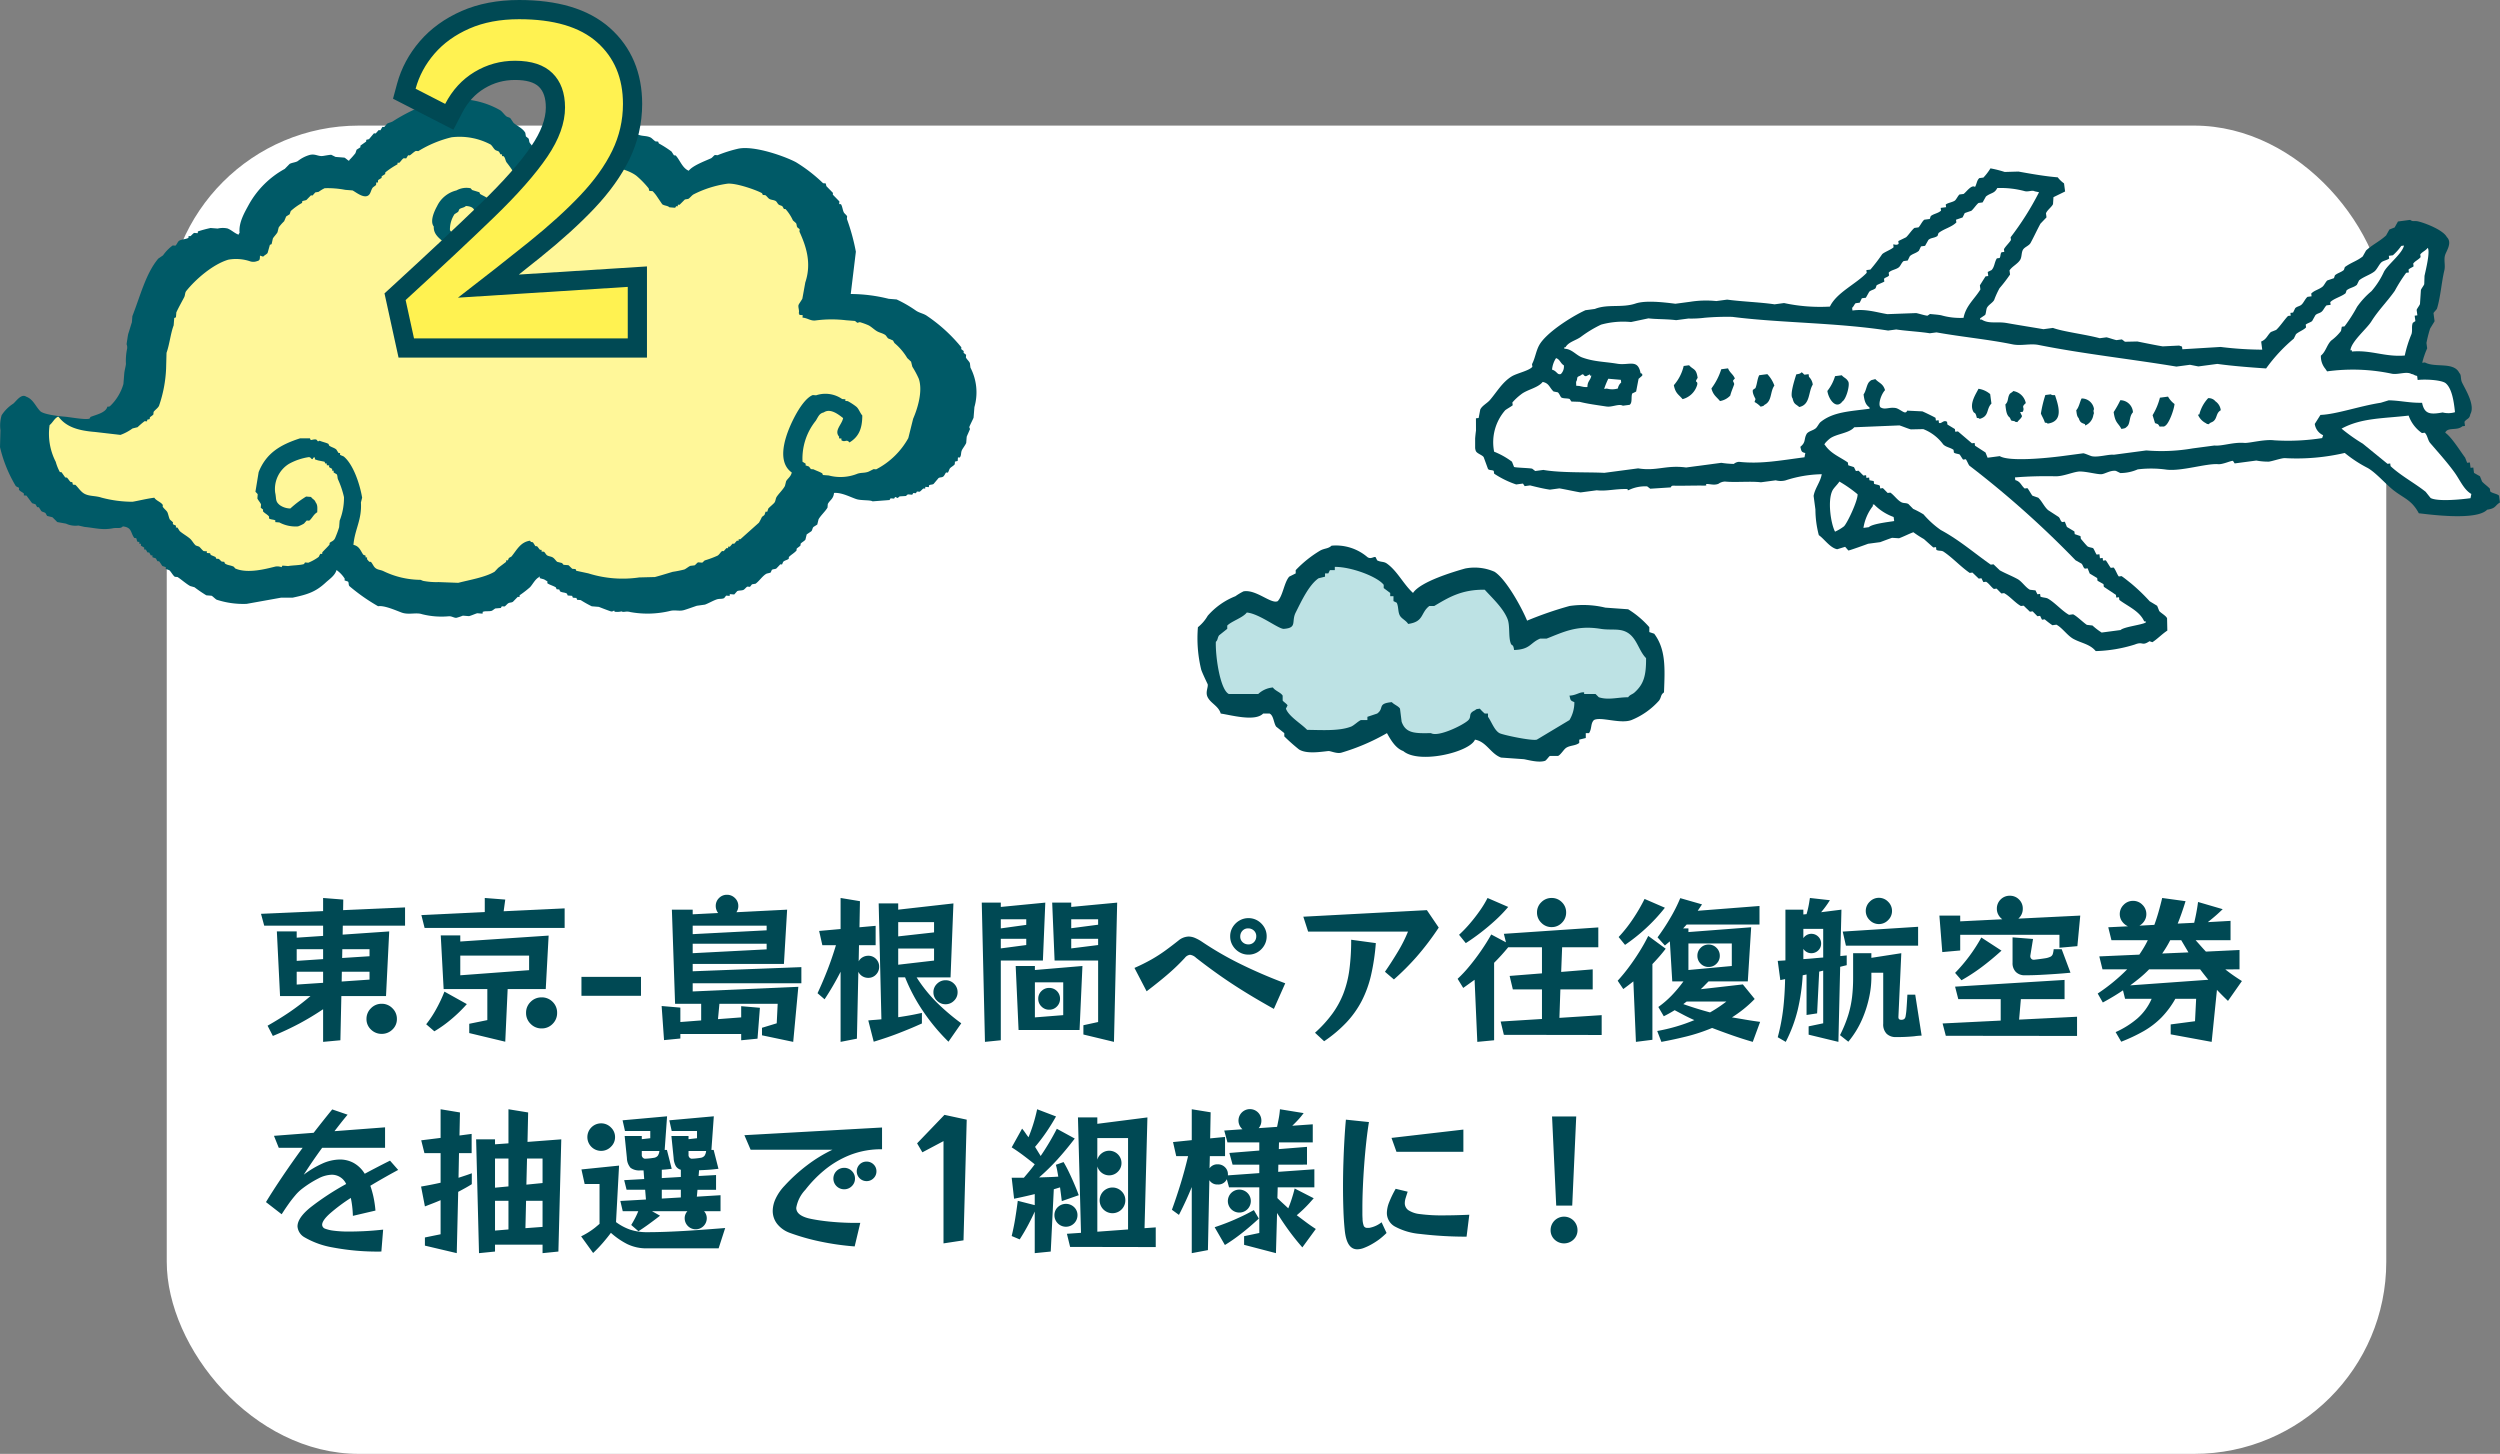
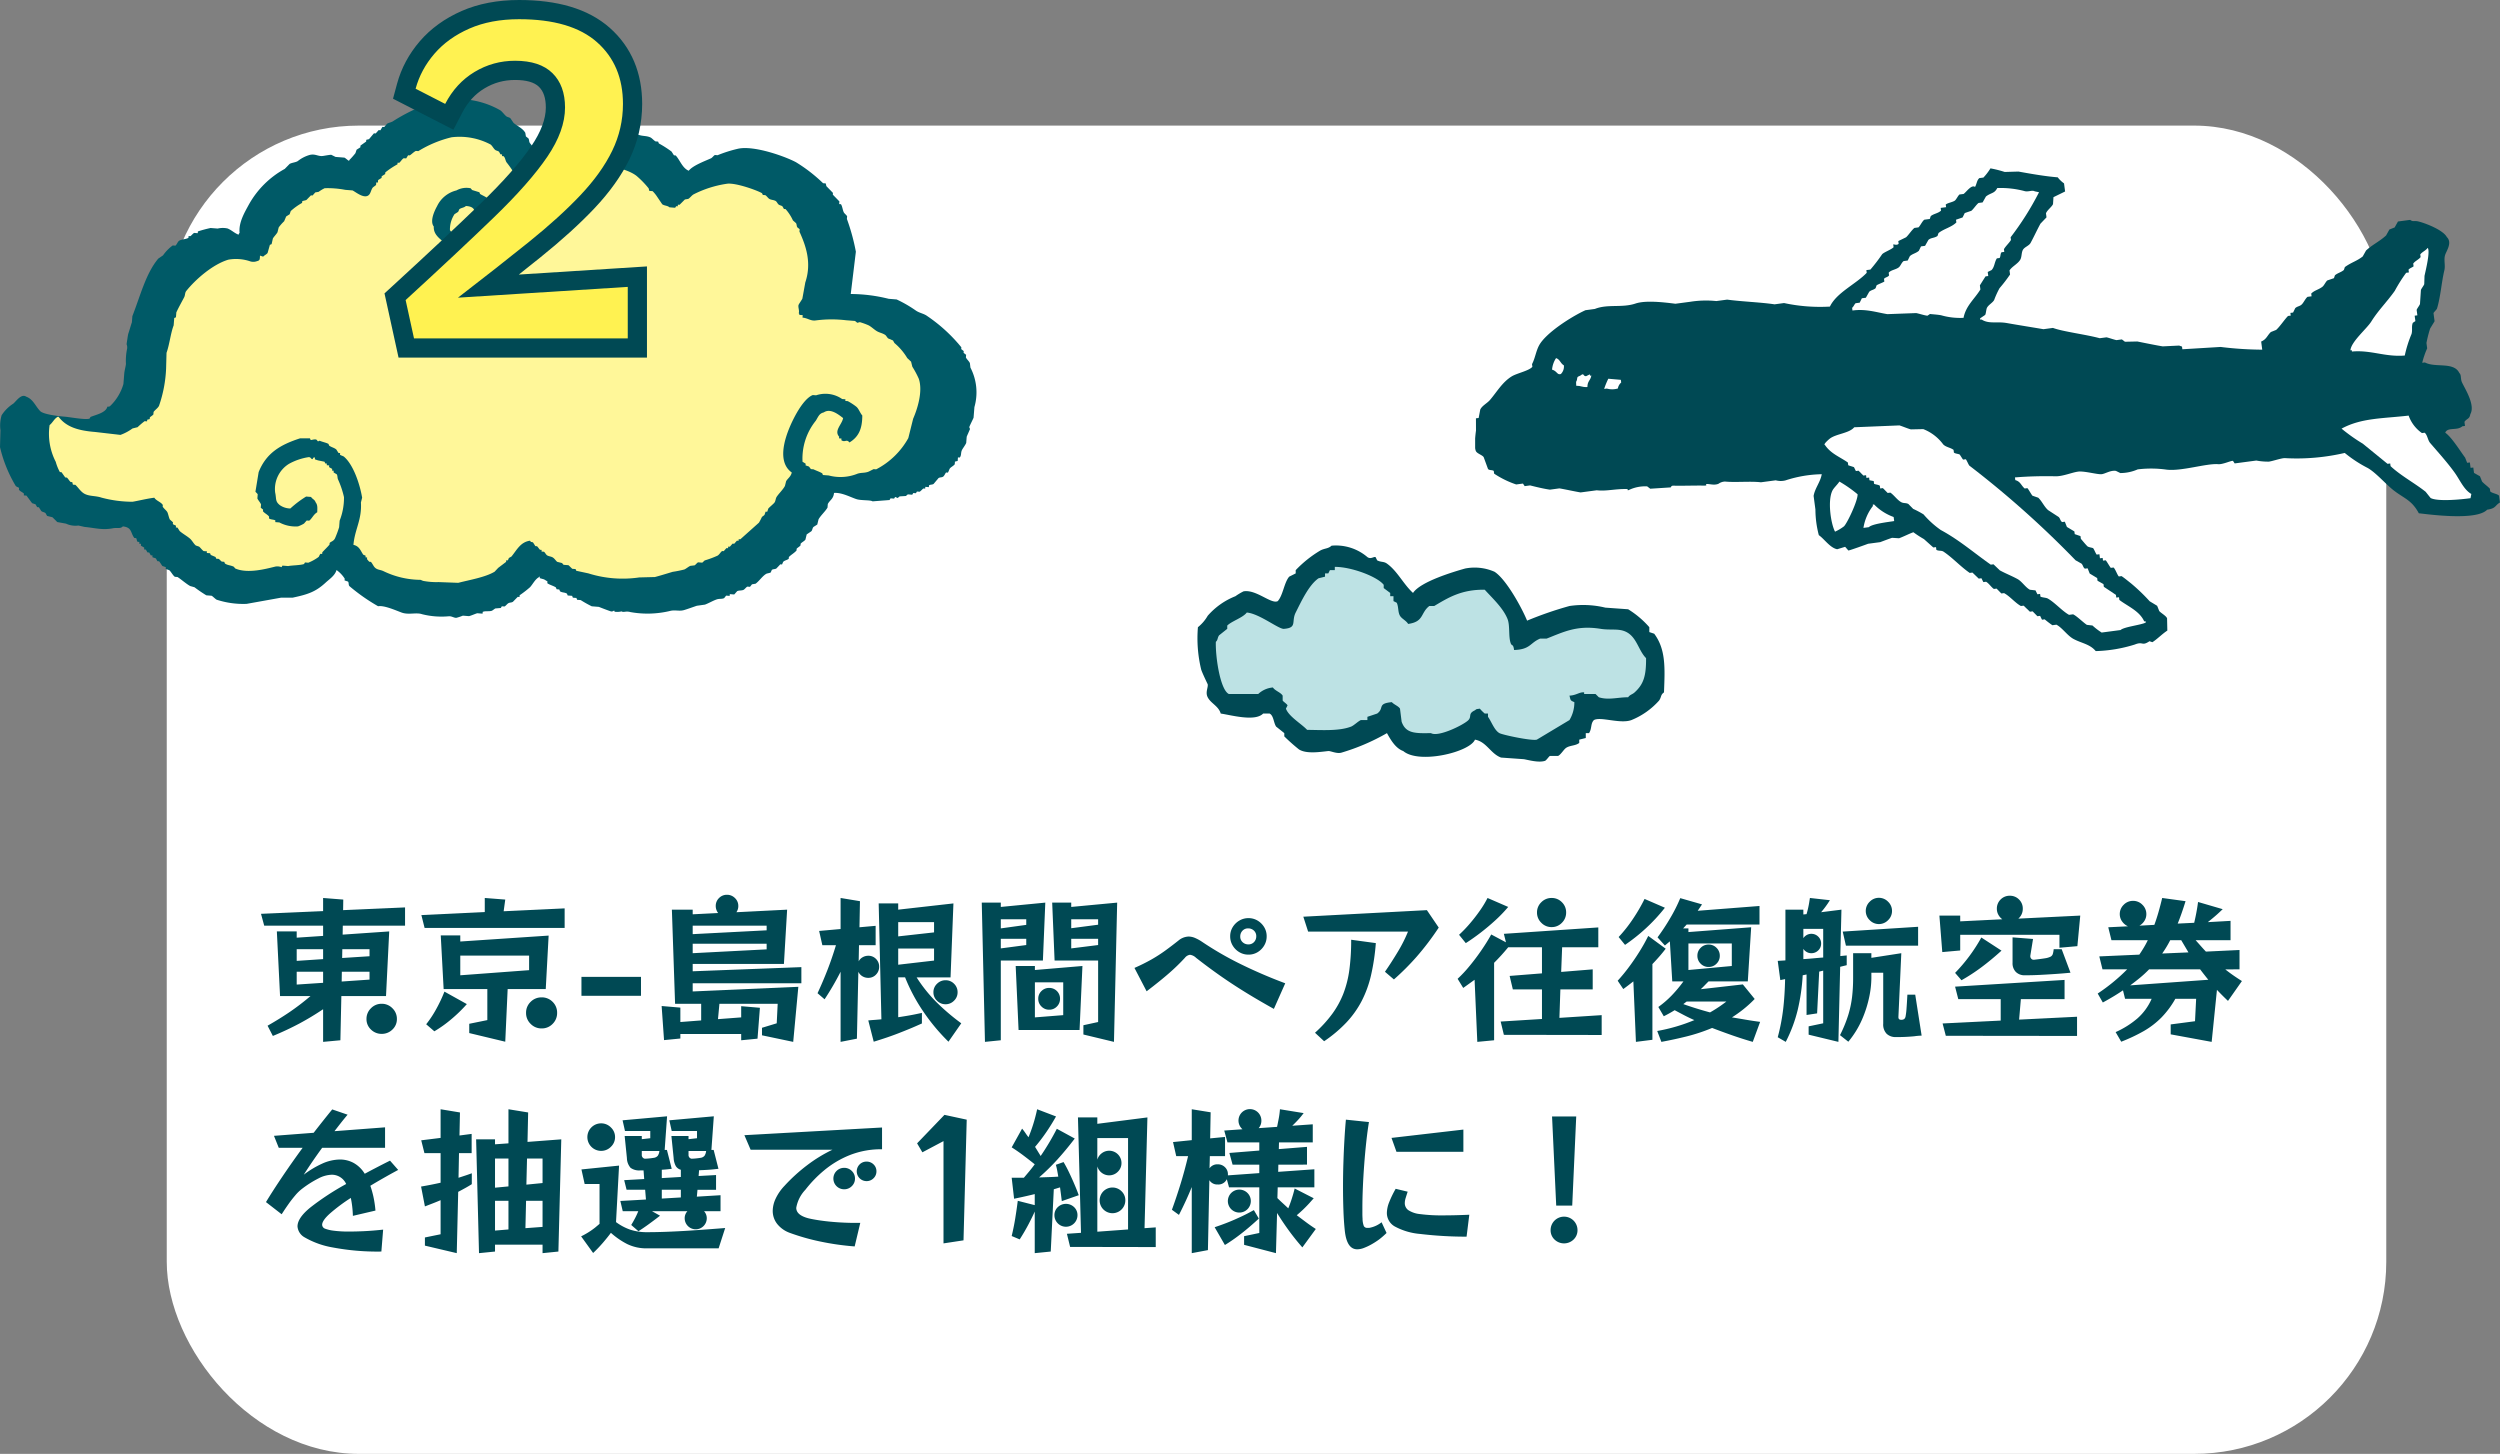
<svg xmlns="http://www.w3.org/2000/svg" width="390.478" height="227.081" viewBox="0 0 390.478 227.081">
  <rect x="0" y="0" width="390.478" height="227.081" fill="#808080" stroke="none" />
  <defs>
    <clipPath id="clip-path">
      <rect id="長方形_540" data-name="長方形 540" width="160.074" height="75.411" fill="none" />
    </clipPath>
    <clipPath id="clip-path-2">
      <rect id="長方形_542" data-name="長方形 542" width="72.915" height="33.721" fill="none" />
    </clipPath>
  </defs>
  <g id="icon_pr02" transform="translate(0 3)">
    <rect id="長方形_537" data-name="長方形 537" width="346.669" height="207.463" rx="30" transform="translate(26.045 16.618)" fill="#fff" />
    <g id="グループ_198" data-name="グループ 198" transform="translate(230.404 23.295)">
      <g id="グループ_197" data-name="グループ 197" transform="translate(0 0)" clip-path="url(#clip-path)">
        <path id="パス_14873" data-name="パス 14873" d="M92.147,3.611,90.33,4.5c-.024.362-.047.723-.071,1.085-.2.451-.9.92-1.1,1.435.028.211.055.423.083.633-.314.329-.629.657-.943.986-.563,1.033-.974,1.959-1.538,3-.241.445-.865.612-1.154,1.012-.3.418-.2,1.1-.437,1.564-.364.69-1.3,1.085-1.706,1.73.028.211.057.423.085.634A23.77,23.77,0,0,1,81.9,18.727a13.911,13.911,0,0,0-.832,1.83c-.241.444-.887.754-1.127,1.224-.125.244-.147.907-.283,1.113l-.789.534.028.211.211-.028c1.135.737,2.361.272,3.942.551,1.685.3,4.049.676,5.717.96l1.479-.2c1.588.591,5.139,1.019,7.306,1.609l1.057-.14c.348.066,1.18.366,1.562.439.283-.038.563-.076.846-.113l.478.366,1.929-.042c1.139.225,2.881.588,3.969.763l2.564-.125.449.156.057.421,5.97-.362a55.544,55.544,0,0,0,6.505.426c-.055-.423-.113-.846-.168-1.269.868-.367.957-.986,1.522-1.491l.816-.324c.589-.52,1.291-1.607,1.86-2.181l.421-.057c-.017-.14-.036-.281-.055-.421l.423-.057c.113-.229.225-.459.338-.69.326-.3.671-.262,1-.562.31-.286.575-.929.915-1.2.211-.029.423-.057.634-.085l-.057-.423c.5-.525,1.213-.621,1.789-1.1.227-.187.5-.787.733-.957q.515-.174,1.028-.352l.156-.451c.477-.393.934-.442,1.394-.829l.156-.451c.971-.718,1.858-.926,2.789-1.661l.52-.929c.979-.908,2.149-1.44,3.129-2.35q.26-.463.52-.929l.818-.322.52-.929,1.9-.253c.482.35.619.076,1.324.255,1.2.305,3.838,1.354,4.4,2.423.913.894-.087,2.2-.269,2.831-.224.775.075,1.591-.113,2.38-.447,1.867-.577,4.087-1.144,5.956-.054.175-.511.584-.549.718.055.423.111.844.168,1.267,0,.012-.685,1.121-.705,1.168a19.191,19.191,0,0,0-.563,2.224c.036.283.075.563.111.846a13.125,13.125,0,0,0-.775,2.252l.423-.055c1.6.881,4.5-.156,5.377,1.65.352.34.151.872.407,1.451.4.9,2.142,3.548,1.307,4.985-.125.8-.562.659-.915,1.2l.083.633-.421.057c-.789.737-2.314.076-2.662,1,1.019.719,2.311,2.834,3.1,3.888q.161.408.324.816c.14-.019.281-.038.421-.055.038.281.075.562.113.844.14-.019.281-.038.423-.055.036.281.075.563.111.844l.929.522q.164.408.324.816c.3.357.912.78,1.224,1.127.019.142.038.283.057.423.293.305,1.125.367,1.38.676.047.352.092.705.139,1.057-.827.48-.563.908-2,1.125-1.674,1.758-9.046.74-10.674.558-1.1-2.071-2.3-2.312-3.912-3.566-1.257-.974-2.789-2.8-4.124-3.536a19.844,19.844,0,0,1-3.533-2.324,33.054,33.054,0,0,1-9.35.811c-.527-.016-1.921.475-2.506.548a9.682,9.682,0,0,1-1.957-.17q-1.69.224-3.38.449l-.267-.4c-.312-.045-1.584.579-2.3.52-1.832-.151-5.717,1.132-8.053.855a17.246,17.246,0,0,0-4.521-.045,6.792,6.792,0,0,1-2.718.575l-.69-.338c-.877-.135-1.725.5-2.295.52-.693.019-2.172-.4-3.281-.425-.959-.021-2.654.822-3.985.745a61.589,61.589,0,0,0-6.209.179c.019.142.038.283.055.423.822.22.884.811,1.465,1.31.14-.019.281-.038.421-.055.165.14.633,1.021.8,1.182l.9.31c.608.581.915,1.4,1.548,1.945l1.647,1.071c.269.276.232.586.534.789l.423-.057q.161.408.324.818l1.168.7.055.423.9.31c.019.14.036.281.055.421.321.367.64.773,1.014,1.156.17.173.8.229.9.31.133.106.423.872.563,1l.423-.057.083.634c.142-.019.283-.038.423-.055.019.14.038.281.055.421.142-.017.283-.036.423-.055.13.109.671,1.069.8,1.184l.423-.057c.3.26.584,1.17.829,1.4l.423-.057c.465.31.992.751,1.435,1.1a29.167,29.167,0,0,1,2.955,2.832c.39.236.78.47,1.168.705l.324.816c.283.336,1.028.709,1.224,1.127l.042,1.929c-.785.506-1.579,1.338-2.338,1.815-.151-.052-.3-.1-.451-.154-1.236.83-.962-.026-2.295.518a22.262,22.262,0,0,1-6.1,1.026c-.917-1.106-2.236-1.227-3.477-1.9-.965-.527-1.7-1.7-2.659-2.226l-.634.083a13.16,13.16,0,0,1-1.2-.915l-.423.055c-.1-.2-.2-.4-.295-.6l-.423.055-.745-.761-.423.057c-.328-.315-.657-.629-.985-.945l-.423.055c-.912-.5-1.7-1.51-2.631-2.014-.14.019-.283.038-.423.055-.248-.253-.5-.506-.745-.761l-.423.057c-.425-.289-.775-.875-1.224-1.127l-.423.055c-.1-.2-.2-.4-.295-.6l-.423.055-.986-.945-.421.057c-1.435-.981-2.652-2.359-4.1-3.326-.322-.215-.79-.066-1.113-.281-.017-.142-.036-.283-.055-.423l-.423.055-1.463-1.31a16.956,16.956,0,0,1-1.647-1.071c-.685.244-1.569.705-2.24.943l-1.085-.071c-.225.062-1.612.582-1.844.674l-1.9.253c-.314.123-2.962,1.075-3.084,1.054l-.506-.577-1.239.38c-1.113-.211-2.014-1.61-2.872-2.2a16.043,16.043,0,0,1-.532-4.013l-.281-2.113c.206-1.222,1.075-2.184,1.269-3.392a19.3,19.3,0,0,0-5.675.969,2.948,2.948,0,0,1-1.506-.016l-2.323.309c-1.595-.2-3.985.052-5.6-.116a1.855,1.855,0,0,0-1.028.352c-.749.293-1.4-.028-1.929.042.009.069.019.14.028.211-.071.009-.14.017-.211.028-1.827-.028-3.413.05-4.942.01-.348-.009-.357.255-.4.269l-3.2.208-.478-.366a5.912,5.912,0,0,0-2.929.6c-.3.033.062-.175-.239-.184-1.775-.049-3.266.376-4.7.194q-1.266.169-2.534.336c-.844-.137-2.409-.485-3.309-.634l-1.479.2c-1.023-.144-2.241-.449-3.1-.664l-.844.113c-.09-.132-.179-.263-.267-.4l-1.057.14a14.586,14.586,0,0,1-3.448-1.69c-.019-.142-.038-.283-.057-.423-.237-.187-.705-.061-.9-.31l-.676-1.846c-.225-.336-1-.544-1.2-.915-.333-.619-.071-2.751,0-3.224L.125,39.044c.14-.019.283-.038.423-.055L.8,37.665c.317-.633,1.059-.953,1.52-1.491C3.377,34.943,4.231,33.409,5.7,32.5c.832-.513,2.676-.861,3.24-1.5l-.057-.421C9.359,29.7,9.5,28.538,10,27.63c1.05-1.917,4.97-4.437,7.226-5.474.492-.064.986-.13,1.479-.2,1.993-.8,4.231-.132,6.337-.841,1.562-.527,4.327-.213,6.237.031l2.324-.309a15.794,15.794,0,0,1,4.068-.111l1.69-.224c2.305.312,5.223.409,7.407.735q.738-.1,1.479-.2a26.793,26.793,0,0,0,7.166.553c1.024-2.179,4.1-3.529,5.748-5.276l-.055-.423.633-.083a27.781,27.781,0,0,0,1.832-2.394c.291-.321,1.442-.728,1.789-1.1-.019-.14-.038-.281-.055-.423.075-.078.537.206.844-.111-.019-.142-.036-.283-.055-.423l1.212-.591c.359-.31.9-1.147,1.309-1.463l.634-.085c.276-.257.582-.969.915-1.2l.846-.113c.052-.149.1-.3.154-.451.5-.393,1.158-.419,1.607-.858l-.057-.421.846-.113L73.5,5.656c.293-.269,1.071-.362,1.423-.619.227-.166.506-.789.733-.957L76.291,4c.44-.312,1.222-1.5,1.789-1.1.269-.451.277-1.054.676-1.378l.634-.085A8.843,8.843,0,0,0,80.49,0a17.61,17.61,0,0,1,2.224.563L84.854.5c1.926.345,4.165.747,6.14.9a4.461,4.461,0,0,0,.985.945c.055.423.113.844.168,1.267" transform="translate(0 0.001)" fill="#004954" fill-rule="evenodd" />
        <path id="パス_14874" data-name="パス 14874" d="M56.634,1.793c-.44.874-.95.688-1.761,1.309-.173.31-.347.619-.522.929l-.633.083c-.352.263-.783.948-1.127,1.225q-.515.174-1.03.352l-.338.688q-.512.177-1.028.352l.057.423c-.766.764-1.938.983-2.789,1.661l-.156.451c-.5.357-.99.241-1.421.619-.175.309-.348.619-.522.927l-.634.085-.338.69c-.458.4-.955.435-1.4.83-.113.229-.225.459-.338.69l-.633.083c-.315.211-.477.737-.733.957-.449.388-1.231.413-1.605.858l.055.423c-.191.286-.553.272-.789.536.019.14.038.281.055.421-.094.1-1.05.466-1.21.591l-.156.451c-.345.3-.669.257-1,.563q-.26.463-.522.929L35.49,19l-.338.69c-.211.028-.423.055-.634.085-.2.158-.3.517-.549.718.019.14.038.281.055.421,2.115-.291,3.793.3,5.45.567l4.491-.166c.406.064,1.371.387,1.775.409l.393-.267c.4.052,1.173.09,1.746.2a10.705,10.705,0,0,0,3.493.4c.366-1.9,1.749-2.966,2.635-4.434l-.083-.634c0-.009.858-1.373.887-1.408l.423-.055c-.029-.211-.057-.423-.085-.634l.6-.295c.484-.5.445-1.253.832-1.83.14-.019.283-.038.423-.055.192-.283.085-.652.31-.9l.423-.057-.057-.421c.288-.5.813-.955,1.1-1.437l-.055-.421a45.142,45.142,0,0,0,4.439-7.038L62.5,2.3c-.418-.231-.887.088-1.506-.014a14.5,14.5,0,0,0-4.365-.5" transform="translate(24.911 1.291)" fill="#fff" fill-rule="evenodd" />
-         <path id="パス_14875" data-name="パス 14875" d="M146.689,31.516c.361,1.751,1.229,1.87,3.21,1.508a3.578,3.578,0,0,0,1.929-.042c-.175-1.77-.5-3.742-1.463-4.535-.65-.5-3.158-.645-4.365-.494l-.083-.634c-.556-.109-.348-.194-.9-.31-.778-.43-2.012.135-3.014-.029a29.378,29.378,0,0,0-10.151-.371l-.269-.4a3.037,3.037,0,0,1-.7-2.056c.782-.64.931-1.7,1.621-2.364a7.586,7.586,0,0,0,1.522-1.492c.042-.22.083-.44.127-.662.14-.017.281-.036.423-.055a24.172,24.172,0,0,0,1.959-3.054,12.73,12.73,0,0,1,2.253-2.449,12.666,12.666,0,0,0,1.959-3.054c.622-1.134,2.865-2.834,3.115-4.068l-.423.057a8.271,8.271,0,0,1-1.31,1.463c-.211.028-.423.055-.633.085l.055.421c-.253.229-.931.336-1.212.591-.378.343-.7,1.125-1.1,1.435-.681.53-1.756.842-2.394,1.394-.113.229-.225.459-.338.69-.491.423-1.1.445-1.607.858-.052.149-.1.3-.154.451-.66.541-1.817.809-2.4,1.392l.057.423-.634.083c-.239.189-.5.754-.733.959-.338.3-.671.257-1,.562-.175.31-.348.619-.522.929-.194.182-.841.381-1,.563.019.14.036.281.055.421-.367.416-1.151.678-1.577,1.069-.113.231-.225.461-.338.69a25.17,25.17,0,0,0-4.325,4.659c-2.238-.147-5.32-.383-7.618-.709l-2.957.393c-.12-.016-1.2-.239-1.323-.255l-2.113.281c-7.095-1.18-14.557-1.985-21.513-3.377-1.347-.27-2.708.185-4.1-.1-3.67-.759-8.086-1.18-11.855-1.865l-1.056.14c-1.525-.253-3.689-.359-5.238-.595l-1.267.168c-8.071-1.245-16.869-1.18-24.359-2.139a40.837,40.837,0,0,0-4.28.139,17,17,0,0,1-2.562.125l-1.9.253c-1.517-.189-3.078-.13-4.337-.284l-2.718.575a12.964,12.964,0,0,0-4.675.406,18.525,18.525,0,0,0-3.182,1.928c-.794.562-1.922.782-2.368,1.6l-.211.029c.01.069.019.14.029.21,1.137,0,1.818,1.009,2.758,1.354,1.881.69,3.456.647,5.505.988,1.837.307,3.195-.809,3.633,1.453.092.125.315-.028.267.4l-.577.506q-.192.993-.381,1.985l-.607.3c-.218.51.061,1.447-.409,1.773l-1.056.14c-.647-.35-1.676.262-2.564.125-1.267-.194-3.021-.423-4.181-.733q-.647-.023-1.295-.043c-.09-.132-.179-.263-.267-.4-.38-.14-1.028-.038-1.324-.253-.1-.069-.335-.671-.534-.789l-.662-.128c-.657-.621-.688-1.3-1.7-1.492C8.6,29.2,6.881,29.444,5.94,30.215A8.768,8.768,0,0,0,4.6,31.467c.019.142.038.283.055.423-.1.132-1.024.648-1.182.8a7.6,7.6,0,0,0-1.721,6.462,12.092,12.092,0,0,1,2.787,1.564l.322.818c.2.12,2.38.161,2.831.269l.478.366L9.44,42c2.749.485,6.98.319,9.518.456l5.282-.7c2.929.471,4.313-.555,7.5-.137l5.493-.728a14.094,14.094,0,0,0,1.957.17,1.382,1.382,0,0,1,.816-.324c3.389.364,6.309-.2,10.223-.712.042-.22.083-.44.127-.662-.619-.151-.6-.253-.775-.971.939-.768.489-1.184,1.016-2.07.357-.414.945-.461,1.394-.83.237-.194.5-.763.733-.957,1.976-1.617,4.592-1.676,7.675-2.094-.01-.071-.019-.14-.028-.211-.595-.413-.782-.979-.915-2.028.442-.574.48-1.713,1.016-2.07.194-.215.263-.144.816-.322.579.634,1.212.679,1.52,1.732-.617.655-1.118,2.21-.719,2.675.714.456,1.333-.062,2.38.114.425.073,1.069.6,1.378.676a.31.31,0,0,0,.4-.267l2.38.114c.187.054,1.881.877,2.068,1.014l.057.423.423-.055.055.423c.435.18.693-.541,1.267-.17l.055.423c.39.236.78.47,1.168.705l.057.421c.14-.017.281-.036.421-.055q1.092.931,2.182,1.86c.14-.019.281-.038.423-.055l.055.421,1.647,1.071c.107.272.217.544.324.816l1.9-.251c1.466.887,7.277.324,9.885-.023l3.169-.421c.322.047,1.1.418,1.35.465.99.192,2.645-.333,3.408-.237l5.07-.673a28.666,28.666,0,0,0,7.266-.321l3.378-.447c1.2.123,2.921-.551,4.675-.407.757.064,3.108-.6,4.675-.406a34.484,34.484,0,0,0,7.478-.348c.052-.149.1-.3.154-.449a2.263,2.263,0,0,1-1.309-1.761l.889-1.408c2.477-.09,6.082-1.383,9.421-1.9l1.239-.38c1.787.029,3.25.425,5.209.383" transform="translate(1.214 5.103)" fill="#fff" fill-rule="evenodd" />
        <path id="パス_14876" data-name="パス 14876" d="M84.1,6.421c-.156.586-.522.428.085.634.133-.222.232-.258.366-.48-.151-.05-.3-.1-.451-.154" transform="translate(61.493 4.71)" fill="#004954" fill-rule="evenodd" />
        <path id="パス_14877" data-name="パス 14877" d="M7.552,17.1a3.856,3.856,0,0,0-.621,1.8c.792.215.794.879,1.38.676a1.649,1.649,0,0,0,.465-1.352c-.553-.312-.588-.924-1.224-1.127" transform="translate(5.083 12.544)" fill="#fff" fill-rule="evenodd" />
        <path id="パス_14878" data-name="パス 14878" d="M90.932,7.169c-.295.418-.844.612-1.154,1.014l.055.421c-.295.388-.881.615-1.154,1.014.017.14.036.281.055.421-.1.13-.648.315-.789.536L88,11l-.423.055A24.128,24.128,0,0,0,85.8,13.87c-1.153,1.643-2.591,3.061-3.663,4.784-.723,1.158-3.158,3.155-3.269,4.517.069-.009.14-.017.21-.028l.029.211c3-.267,5.164.879,8.251.624a18.721,18.721,0,0,1,1.057-3.364c.179-.65-.04-1.163.2-1.746l.4-.269c-.038-.281-.075-.563-.113-.844.14-.019.281-.038.423-.055-.038-.283-.075-.563-.113-.846.059-.217.461-.712.522-.929q.07-1.084.142-2.168c.052-.211.461-.716.522-.929l.042-1.293c.192-.879.92-3.843.5-4.366" transform="translate(57.842 5.258)" fill="#fff" fill-rule="evenodd" />
        <path id="パス_14879" data-name="パス 14879" d="M9.119,20.349c.851,0,.8.241,1.746.2.016-.991.468-.946.621-1.8-.069.009-.14.017-.211.028l-.028-.211-.6.295c-.556-.036-.232-.6-.874-.1-.57.267-.432.106-.549.718-.17.277-.13.371-.1.874" transform="translate(6.667 13.607)" fill="#fff" fill-rule="evenodd" />
        <path id="パス_14880" data-name="パス 14880" d="M19.441,17.855l.844-.113c.669.752,1.121.456,1.338,1.973-.61.9.085.331-.071,1.083a3.21,3.21,0,0,1-2.283,2.238c-.6-.733-1.111-.86-1.364-2.182a6.93,6.93,0,0,0,1.536-3" transform="translate(13.131 13.012)" fill="#004954" fill-rule="evenodd" />
        <path id="パス_14881" data-name="パス 14881" d="M12.273,18.957a11.918,11.918,0,0,0-.648,1.591l.423-.057a3.041,3.041,0,0,0,1.718-.012,1.578,1.578,0,0,1,.52-.929c-.017-.14-.036-.283-.055-.423l-1.957-.17" transform="translate(8.526 13.903)" fill="#fff" fill-rule="evenodd" />
        <path id="パス_14882" data-name="パス 14882" d="M22.828,18.161l1.056-.14c.305.723.749.861,1.069,1.577-.461.5-.257.3-.1.874-.151.506-.461,1.142-.621,1.8a2.837,2.837,0,0,1-1.605.858c-.534-.662-1.054-.9-1.336-1.971a10.057,10.057,0,0,0,1.536-3" transform="translate(15.615 13.217)" fill="#004954" fill-rule="evenodd" />
        <path id="パス_14883" data-name="パス 14883" d="M26.027,18.711l1.267-.168a5.025,5.025,0,0,1,1.1,1.789c-.692.938-.336,2.425-1.536,3-.211.227-.159.161-.607.295a3.781,3.781,0,0,0-.957-.733c.052-.149.1-.3.156-.451-.049-.156-.556-.934-.407-1.449l.393-.269c.284-.685.277-1.423.593-2.012" transform="translate(18.344 13.6)" fill="#004954" fill-rule="evenodd" />
        <path id="パス_14884" data-name="パス 14884" d="M30.059,18.382c.262.092.295.281.478.366l.634-.083c.017.14.036.281.055.423a1.986,1.986,0,0,1,.591,1.21c-.731,1.156-.355,3.134-2.115,3.5-.53-.487-.818-.374-1.04-1.366-.463-.518.322-2.891.579-3.73.492-.1.6-.09.816-.324" transform="translate(20.916 13.481)" fill="#004954" fill-rule="evenodd" />
        <path id="パス_14885" data-name="パス 14885" d="M32.936,18.784l1.056-.14c.361.425.69.423.986.945.355.458-.289,2.773-.875,3.125-.99,1.361-2.175-.31-2.364-1.621a6.89,6.89,0,0,0,1.2-2.309" transform="translate(23.276 13.674)" fill="#004954" fill-rule="evenodd" />
        <path id="パス_14886" data-name="パス 14886" d="M45.782,19.861a3.625,3.625,0,0,1,1.83.832c.066.492.13.985.2,1.479-.851.856-.3,1.957-1.832,2.392-.263-.179-.031-.073-.451-.154-.25-1.057-.354-.595-.562-1-.653-1.269.5-2.857.818-3.548" transform="translate(32.832 14.566)" fill="#004954" fill-rule="evenodd" />
        <path id="パス_14887" data-name="パス 14887" d="M49,20.065a2.369,2.369,0,0,1,1.971,1.888c-.825.714-.1.57-.466,1.352l-.423.055.3.607c-.1.376-.537.641-.733.957-.423-.076-.187.023-.451-.156-.621-.107-.444.012-.718-.549-.527-.383-.6-1.1-.7-2.056.517-.491.3-.965.648-1.591.111-.2.442-.289.577-.506" transform="translate(35.036 14.716)" fill="#004954" fill-rule="evenodd" />
        <path id="パス_14888" data-name="パス 14888" d="M53.181,20.487c.536,1.622,1.394,4.086-1.128,4.45-.265-.18-.031-.075-.451-.156-.159-.551-.518-1.094-.619-1.423a18.9,18.9,0,0,1,.692-2.886l.844-.111c.263.165.2.114.662.127" transform="translate(37.386 14.932)" fill="#004954" fill-rule="evenodd" />
        <path id="パス_14889" data-name="パス 14889" d="M36.122,23.454c-.777.952-2.87,1.016-3.845,1.8-.227.182-1.031.908-.733.957.924,1.373,2.312,1.848,3.59,2.747.017.14.036.281.055.423.064.047.846.265.9.31l.295.6c.14-.019.283-.038.423-.055l.745.759c.14-.017.283-.036.423-.055.019.14.038.283.055.423l.423-.057c.019.142.038.283.055.423l.662.127c.019.142.038.283.055.423.13.1.709.137.9.31l.057.423c.14-.019.281-.038.421-.055l.747.759c.14-.017.281-.036.421-.055.584.4,1.082,1.161,1.7,1.494.388.206.723.075,1.111.281.25.255.5.508.747.761a15.091,15.091,0,0,1,1.619.86A14.537,14.537,0,0,0,49.644,39.5c2.921,1.577,5.164,3.557,7.812,5.412l.423-.055.985.943c.955.52,1.8.834,2.76,1.354.7.381,1.25,1.31,1.941,1.676l.874.1.295.607.423-.057c.019.142.038.283.055.423.184.127.891.163,1.113.283,1.092.588,2.248,1.948,3.351,2.564l.633-.083c.586.269,1.595,1.288,2.155,1.648l.872.1a10.176,10.176,0,0,0,1.435,1.1l2.957-.392c.52-.5,3.179-.78,3.93-1.167-.009-.071-.019-.142-.028-.211l-.211.028c-.73-1.642-2.61-2.37-3.884-3.354-.019-.14-.038-.281-.055-.421-.142.017-.283.036-.423.055-.019-.14-.038-.281-.055-.423L75.112,48.37l-.057-.423-.929-.522c-.019-.14-.036-.281-.055-.421-.39-.236-.78-.47-1.168-.705-.107-.272-.217-.544-.324-.816l-.421.055c-.305-.2-.267-.51-.536-.789l-.929-.522A150.564,150.564,0,0,0,54.114,29.448c-.121-.1-.439-.894-.563-1-.14.019-.283.038-.423.055-.057-.045-.487-.754-.534-.789-.156-.111-.693-.123-.9-.31l-.055-.421c-.485-.367-1.194-.416-1.619-.86a7.067,7.067,0,0,0-3.111-2.382l-1.929.042c-.376-.075-1.463-.537-1.8-.621l-7.055.291" transform="translate(23.085 16.988)" fill="#fff" fill-rule="evenodd" />
-         <path id="パス_14890" data-name="パス 14890" d="M55,20.735a1.931,1.931,0,0,1,1.941,1.676c-.213.419.113.452-.1.874a2.1,2.1,0,0,1-1.281,1.674l-.029-.211c-.553-.211-.756-.236-.985-.943-.272-.257-.307-.673-.38-1.239.414-.414.567-1.324.832-1.83" transform="translate(39.723 15.207)" fill="#004954" fill-rule="evenodd" />
+         <path id="パス_14890" data-name="パス 14890" d="M55,20.735a1.931,1.931,0,0,1,1.941,1.676c-.213.419.113.452-.1.874a2.1,2.1,0,0,1-1.281,1.674l-.029-.211" transform="translate(39.723 15.207)" fill="#004954" fill-rule="evenodd" />
        <path id="パス_14891" data-name="パス 14891" d="M58.579,20.891a2,2,0,0,1,1.971,1.888c-.65.674-.369,1.851-.988,2.281-.222.236-.324.224-.816.322-.541-1.021-.964-.889-1.21-2.633a17.021,17.021,0,0,0,1.044-1.858" transform="translate(42.196 15.322)" fill="#004954" fill-rule="evenodd" />
        <path id="パス_14892" data-name="パス 14892" d="M62.187,20.736l1.267-.168a3.724,3.724,0,0,0,1.014,1.154c-.057.815-.848,3.072-1.48,3.422-.239.182-.206.055-.846.113-.265-.48-.26-.374-.718-.549q-.19-.621-.38-1.239a10.023,10.023,0,0,0,1.142-2.732" transform="translate(44.769 15.085)" fill="#004954" fill-rule="evenodd" />
        <path id="パス_14893" data-name="パス 14893" d="M66.724,20.708a1.355,1.355,0,0,1,1.141.494,1.961,1.961,0,0,1,.83,1.394c-.728.409-.549,1.147-1.071,1.647-.3.289-.563.211-.789.536-.423-.076-.187.023-.451-.156a2.619,2.619,0,0,1-1.253-1.338l.211-.028a5.761,5.761,0,0,1,1.382-2.548" transform="translate(47.766 15.187)" fill="#004954" fill-rule="evenodd" />
        <path id="パス_14894" data-name="パス 14894" d="M33.447,28.221c-.286.471-.87.965-1.1,1.435-.766,1.576-.236,5.159.419,6.393a7.034,7.034,0,0,0,1.394-.83c.513-.484,2.188-4.047,2.129-5.011a20.5,20.5,0,0,0-2.843-1.986" transform="translate(23.446 20.697)" fill="#fff" fill-rule="evenodd" />
        <path id="パス_14895" data-name="パス 14895" d="M88.548,22.278c-4.049.47-7.384.352-10.477,2.037a27.3,27.3,0,0,0,3.321,2.352q1.929,1.57,3.857,3.143l.423-.055.055.421c1.619,1.508,3.737,2.624,5.476,4q.385.486.773.972c1.078.584,4.647.25,6.238.031.042-.22.085-.442.127-.662-1.149-.638-1.792-2.2-2.59-3.311-1.13-1.581-2.6-3.2-3.841-4.649-.385-.447-.413-1.234-.858-1.605l-.423.057a5.6,5.6,0,0,1-2.082-2.734" transform="translate(57.256 16.339)" fill="#fff" fill-rule="evenodd" />
        <path id="パス_14896" data-name="パス 14896" d="M39.79,32.878c-.028-.211-.055-.423-.085-.634a8.11,8.11,0,0,1-3.054-1.959l-.211.029c.01.069.019.14.029.21a7.453,7.453,0,0,0-1.48,3.422l.844-.113c.534-.536,3.165-.815,3.957-.955" transform="translate(25.66 22.211)" fill="#fff" fill-rule="evenodd" />
      </g>
    </g>
    <g id="グループ_200" data-name="グループ 200" transform="translate(187.069 82.23)">
      <g id="グループ_199" data-name="グループ 199" transform="translate(0 0)" clip-path="url(#clip-path-2)">
        <path id="パス_14897" data-name="パス 14897" d="M20.908,0a7.556,7.556,0,0,1,5.6,1.782c.537.388,1-.118,1.272,0l.255.51c.631.321,1,.135,1.527.508,1.622,1.154,2.6,3.254,4.072,4.581,1.154-1.768,6.381-3.323,8.145-3.817a7.718,7.718,0,0,1,4.581.508c1.785,1.141,4.181,5.455,5.091,7.637A56.369,56.369,0,0,1,58.07,9.421a14.71,14.71,0,0,1,5.6.255l3.562.255a14.462,14.462,0,0,1,3.309,2.8v.764l.764.255c1.839,2.463,1.673,5.393,1.527,9.163-.567.409-.361.692-.764,1.272a11.613,11.613,0,0,1-4.327,3.054c-1.751.648-4.815-.586-5.854,0-.558.565-.283,1.328-.764,2.037h-.508v.763l-1.019.255v.51c-.563.461-1.42.361-2.037.764-.39.255-.835,1.071-1.272,1.272H55.016c-.151.066-.558.692-.764.763-.988.343-2.683-.154-3.309-.255l-3.562-.253c-1.643-.607-2.262-2.479-4.073-2.8-.809,1.959-8.752,3.865-11.2,1.782-1.2-.426-1.967-1.758-2.545-2.8a32.937,32.937,0,0,1-7.128,3.054c-.742.2-1.688-.293-2.037-.255-1.376.154-3.43.471-4.581-.255a29.87,29.87,0,0,1-2.29-2.035v-.51q-.637-.51-1.274-1.017c-.406-.6-.38-1.711-1.017-2.037H10.218c-1.272,1.319-5.126.2-6.618,0-.354-1.193-1.534-1.567-2.037-2.546-.4-.77.094-1.515,0-2.035,0,0-.86-1.775-1.017-2.292a20.761,20.761,0,0,1-.51-6.618,6.309,6.309,0,0,0,1.527-1.782A11.167,11.167,0,0,1,5.89,7.894a9.222,9.222,0,0,1,1.272-.763c1.983-.34,4.335,2.058,5.346,1.527.825-.924.988-2.883,1.782-3.819l1.017-.51V3.822A18.068,18.068,0,0,1,19.126.768C19.833.379,20.374.5,20.908,0" transform="translate(0 0.001)" fill="#004954" fill-rule="evenodd" />
        <path id="パス_14898" data-name="パス 14898" d="M48.217,14.892c-.12-.988-.34-.589-.51-1.017-.393-.995-.1-2.78-.508-3.819-.693-1.74-2.38-3.267-3.564-4.581-3.654-.042-5.684,1.234-7.89,2.545h-.764c-1.4,1.071-.8,2.456-3.309,2.8-.317-.529-1-.808-1.272-1.274-.348-.586-.2-1.4-.51-2.035l-.508-.255V6.492h-.51v-.51q-.51-.38-1.017-.763V4.71c-1-1.291-5.086-2.82-7.637-2.8v.51h-.763l-.255.508h-.51v.51l-1.017.255c-1.531,1.068-2.7,3.637-3.564,5.346-.709,1.4.274,2.375-1.782,2.545-.737.184-3.824-2.363-5.854-2.545-.617.816-2.347,1.333-3.054,2.035v.51q-.637.51-1.274,1.017c-.289.418-.161.693-.508,1.019-.075,2.361.69,7.512,2.035,8.145H8.256a3.8,3.8,0,0,1,2.29-1.019c.373.546,1.2.742,1.527,1.274v.763c.1.184.671.529.764.764l-.255.508c.454,1.238,2.437,2.373,3.309,3.309,2.448.033,5.046.2,6.873-.508.439-.172,1.092-.834,1.527-1.019h1.017v-.508l1.527-.51c1.158-.835-.049-1.567,2.292-1.782.305.369,1.043.617,1.272,1.017q.127,1.019.255,2.037c.636,1.82,2.045,1.837,4.581,1.782,1.128.693,5.179-1.319,5.854-2.037.546-.579-.111-1.005,1.019-1.527.286-.236.215-.166.763-.255a6.92,6.92,0,0,0,.764.764h.51v.51c.537.735.981,2.09,1.78,2.545.5.283,5.119,1.258,5.855,1.017q2.545-1.526,5.091-3.054a5.361,5.361,0,0,0,.763-2.8c-.662-.262-.582-.3-.763-1.017,1.068-.043,1.546-.581,2.29-.51v.255h1.782l.51.508c1.487.485,2.955,0,4.581,0,.315-.437.638-.416,1.018-.763,1.394-1.274,1.806-2.562,1.782-5.346C67.664,15,67.4,12.935,65.78,12.093c-1.2-.624-2.435-.246-4.072-.51-3.692-.595-5.779.506-8.4,1.527H52.289c-1.6.666-1.508,1.7-4.072,1.782" transform="translate(1.198 1.402)" fill="#bde2e4" fill-rule="evenodd" />
      </g>
    </g>
    <path id="パス_15030" data-name="パス 15030" d="M13.8-5.3l-.15,6.9-2.7.25v-5.1Q9.125-2.025,7.263-1.025A45.711,45.711,0,0,1,3.1.925l-.825-1.6q1.85-1.05,3.45-2.137A38.456,38.456,0,0,0,8.975-5.3H4.225l-.5-10.1h3.1v.975L10.95-14.7v-1.6H1.75l-.5-1.85,9.7-.425v-2.05l3.15.25-.025,1.65,9.675-.425v2.85H14.025L14-14.9l7.275-.5-.5,10.1Zm4.4-7.325H13.95l-.025,1.375,4.275-.275Zm-7.25,0H6.825V-10.8l4.125-.275ZM18.2-9.1H13.875L13.85-7.575l4.35-.3Zm-7.25,0H6.825v2l4.125-.275ZM22.475-1.725a2.2,2.2,0,0,1-.7,1.65A2.328,2.328,0,0,1,20.1.6a2.328,2.328,0,0,1-1.675-.675,2.2,2.2,0,0,1-.7-1.65,2.285,2.285,0,0,1,.7-1.675A2.285,2.285,0,0,1,20.1-4.1a2.285,2.285,0,0,1,1.675.7A2.285,2.285,0,0,1,22.475-1.725ZM26.8-15.95l-.5-2,9.9-.475v-2.2l3.2.25-.25,1.825L48.675-19v3.05ZM33.775.475V-.975L36.6-1.55V-6.4H29.775l-.45-8.375h3.05v.95l13.8-.925-.45,8.35h-5.95L39.4,1.825Zm9.35-12.1H32.375V-8.55l10.75-.8ZM27.05-.9a16.578,16.578,0,0,0,1.588-2.413A22,22,0,0,0,29.9-6l3.5,1.95a22.515,22.515,0,0,1-2.475,2.4A18.989,18.989,0,0,1,28.325.2ZM47.5-2.675a2.356,2.356,0,0,1-.7,1.713,2.323,2.323,0,0,1-1.725.713,2.335,2.335,0,0,1-1.712-.713,2.335,2.335,0,0,1-.713-1.713A2.323,2.323,0,0,1,43.363-4.4a2.356,2.356,0,0,1,1.712-.7,2.344,2.344,0,0,1,1.725.7A2.344,2.344,0,0,1,47.5-2.675ZM51.3-5.35V-8.3h9.3v2.95ZM79.5.825V-.35l2.3-.7.15-3.05h-9.1l-.225,2.4,3.625-.275v-1.75l2.925.25L78.8,1.35l-2.55.25V.625h-9.5v.7l-2.55.25L63.825-3.75l2.925.25v2.25L70-1.5V-4.1H65.925l-.5-14.7h3.25v.725l3.975-.2a1.792,1.792,0,0,1-.375-1.1,1.686,1.686,0,0,1,.513-1.238,1.686,1.686,0,0,1,1.237-.512,1.728,1.728,0,0,1,1.25.512,1.666,1.666,0,0,1,.525,1.238,1.648,1.648,0,0,1-.3.975l7.925-.4-.5,8.475H68.675v1.15l16.975-.65V-7.3H68.675v1.275l16.5-.725-.8,8.6ZM80.225-16.3H68.675v1.325l11.55-.6Zm0,2.825H68.675V-12l11.55-.6ZM91.775,1.85V-9.1a42.844,42.844,0,0,1-2.5,4.3l-1.1-.95Q89-7.525,89.713-9.35t1.338-3.9H88.925l-.5-2.225,3.35-.3v-4.85l3.025.5-.075,4.075,2.525-.225v3.025h-2.6l-.05,2.525a1.5,1.5,0,0,1,.612-.637A1.749,1.749,0,0,1,96.1-11.6a1.625,1.625,0,0,1,1.212.5A1.688,1.688,0,0,1,97.8-9.875a1.7,1.7,0,0,1-.488,1.212A1.605,1.605,0,0,1,96.1-8.15a1.709,1.709,0,0,1-.938-.262A1.622,1.622,0,0,1,94.55-9.1L94.325,1.35Zm16.85-.025a30.637,30.637,0,0,1-3.912-4.688,27.542,27.542,0,0,1-2.862-5.363h-1.075V-2q1.675-.25,2.688-.462l1.013-.213v1.65l-.988.437Q102.5-.15,100.8.512T96.95,1.825L96.1-1.5q.525-.05,1.05-.088t1-.087l-.425-18.1h3.05v.975l8.625-.975-.45,11.55h-5.3a22.761,22.761,0,0,0,3.075,3.85,34.439,34.439,0,0,0,3.9,3.325Zm-2.25-18.675h-5.6v2.225l5.6-.625Zm0,4.125h-5.6V-10.2l5.6-.65ZM110.05-5.9a1.786,1.786,0,0,1-.562,1.325,1.819,1.819,0,0,1-1.312.55,1.848,1.848,0,0,1-1.338-.55,1.786,1.786,0,0,1-.562-1.325,1.786,1.786,0,0,1,.563-1.325,1.848,1.848,0,0,1,1.338-.55,1.806,1.806,0,0,1,1.325.55A1.806,1.806,0,0,1,110.05-5.9ZM129.7.7V-.75l2.3-.5v-9.6h-6.8l-.375-9.05H127.8v.675l7.175-.675-.5,21.75ZM114.325,1.85l-.5-21.75H116.8v.675l6.95-.675-.375,9.05H116.8V1.6ZM132-17.3h-4.2v1.4l4.2-.55Zm-11.225,0H116.8v1.425l3.975-.55ZM132-14.25h-4.2v1.5l4.2-.525Zm-11.225,0H116.8v1.5l3.975-.525ZM119.575,0l-.45-10h3v.625L129.55-10,129.1,0Zm6.975-7.45h-4.425v5.475l4.425-.35Zm-.5,2.575a1.658,1.658,0,0,1-.488,1.2,1.625,1.625,0,0,1-1.212.5,1.637,1.637,0,0,1-1.2-.5,1.637,1.637,0,0,1-.5-1.2,1.625,1.625,0,0,1,.5-1.213,1.658,1.658,0,0,1,1.2-.488,1.646,1.646,0,0,1,1.212.488A1.646,1.646,0,0,1,126.05-4.875Zm32.275-9.75a2.732,2.732,0,0,1-.387,1.425,2.981,2.981,0,0,1-1.025,1.037,2.712,2.712,0,0,1-1.437.387,2.732,2.732,0,0,1-1.425-.387,2.946,2.946,0,0,1-1.037-1.037,2.732,2.732,0,0,1-.387-1.425,2.712,2.712,0,0,1,.387-1.438,2.98,2.98,0,0,1,1.037-1.025,2.732,2.732,0,0,1,1.425-.388,2.712,2.712,0,0,1,1.438.388,3.016,3.016,0,0,1,1.025,1.025A2.713,2.713,0,0,1,158.325-14.625Zm-1.625,0a1.166,1.166,0,0,0-.375-.912,1.267,1.267,0,0,0-.875-.338,1.166,1.166,0,0,0-.913.375,1.267,1.267,0,0,0-.337.875,1.166,1.166,0,0,0,.375.913,1.267,1.267,0,0,0,.875.337,1.166,1.166,0,0,0,.912-.375A1.267,1.267,0,0,0,156.7-14.625ZM159.45-3.3q-2.425-1.35-4.512-2.638t-3.95-2.6q-1.862-1.312-3.687-2.738a1.669,1.669,0,0,0-.95-.475,1.221,1.221,0,0,0-.8.475,31.4,31.4,0,0,1-2.487,2.413q-1.388,1.213-3.488,2.813l-1.9-3.65a29.341,29.341,0,0,0,2.663-1.325,23.508,23.508,0,0,0,2.137-1.375q1-.725,2.1-1.6a2.6,2.6,0,0,1,1.55-.6,2.592,2.592,0,0,1,1.025.225,6.546,6.546,0,0,1,1.05.575,51.293,51.293,0,0,0,5.75,3.35,75.854,75.854,0,0,0,7.275,3.15ZM176.8-9.1q1.025-1.475,2.013-3.125a22.33,22.33,0,0,0,1.587-3.15H164.8l-.75-2.325,19.3-1.025L185.2-16a42.491,42.491,0,0,1-3.45,4.55A39.644,39.644,0,0,1,178.2-7.9ZM165.875.425a19.59,19.59,0,0,0,2.712-2.975,13.965,13.965,0,0,0,1.738-3.188,16.469,16.469,0,0,0,.925-3.738,35.046,35.046,0,0,0,.275-4.625l3.85.525a33.783,33.783,0,0,1-.75,5.025,17.261,17.261,0,0,1-1.463,4.025,15.062,15.062,0,0,1-2.375,3.337A20.828,20.828,0,0,1,167.3,1.75ZM205.1-18.35a2.207,2.207,0,0,1-.662,1.6,2.174,2.174,0,0,1-1.613.675,2.187,2.187,0,0,1-1.6-.675,2.187,2.187,0,0,1-.675-1.6,2.174,2.174,0,0,1,.675-1.613,2.207,2.207,0,0,1,1.6-.663,2.195,2.195,0,0,1,1.613.663A2.195,2.195,0,0,1,205.1-18.35Zm-16.725,3.475a19.5,19.5,0,0,0,1.662-1.725q.838-.975,1.575-2.025a15.829,15.829,0,0,0,1.213-2l3.225,1.4a21.877,21.877,0,0,1-2.037,2.113q-1.137,1.038-2.312,1.938t-2.275,1.6Zm7,15.625-.5-2.075,6.45-.4V-6.35h-4.55l-.5-2.1,5.05-.4v-4.075H196.05a31.833,31.833,0,0,1-2.2,2.425V1.6l-2.625.25-.425-9.7-.9.65q-.45.325-.875.625L188.15-8a19.943,19.943,0,0,0,1.887-2.025q.988-1.2,1.875-2.5t1.488-2.4l2.3,1.225-.325-1.325,14.75-1v3.1h-5.65l-.15,3.85,4.925-.4V-6.35H204.2l-.15,4.45,6.6-.425v3.1Zm38.875,1.1Q232.6,1.375,231,.813T227.9-.325A27.6,27.6,0,0,1,223.912,1q-2.012.5-3.937.85l-.65-1.7a27.51,27.51,0,0,0,5.8-1.7q-.85-.375-1.613-.775T222.05-3.1q-.4.25-.825.487t-.875.463L219.5-3.6a14.894,14.894,0,0,0,2.1-1.813A20.3,20.3,0,0,0,223.425-7.6h-1.75l-.375-6.25-.775.65-1.15-1.275a32.368,32.368,0,0,0,1.95-2.95,24.658,24.658,0,0,0,1.6-3.175l3.4.975-.675,1,9.65-.75v2.9H223.925l-.55.6h.825v.575l9.8-.75-.525,8.45H227.35q-.325.325-.625.637t-.6.588l6.575-.75,1.85,2.275a18.716,18.716,0,0,1-1.712,1.563A19.953,19.953,0,0,1,231-1.975q1.075.175,2.162.363t2.238.337ZM213.3-14.525a22.052,22.052,0,0,0,2.225-2.813,27.019,27.019,0,0,0,1.825-3.138l3.175,1.375a27.167,27.167,0,0,1-3,3.238A28.358,28.358,0,0,1,214.3-13.3ZM216,1.85l-.4-9.45q-.75.6-1.575,1.2l-.875-1.3a26.482,26.482,0,0,0,1.75-2.125q.875-1.175,1.663-2.438a27.294,27.294,0,0,0,1.362-2.437l2.725,2q-.475.625-1,1.225T218.575-10.3V1.525Zm14.975-15.375H224.2v4.15L230.975-10ZM229.1-11.6a1.686,1.686,0,0,1-.512,1.237,1.686,1.686,0,0,1-1.238.513,1.686,1.686,0,0,1-1.238-.513A1.686,1.686,0,0,1,225.6-11.6a1.686,1.686,0,0,1,.512-1.238,1.686,1.686,0,0,1,1.238-.513,1.686,1.686,0,0,1,1.238.513A1.686,1.686,0,0,1,229.1-11.6Zm-5.175,7.15-.525.4q.975.35,2.025.675t2.15.625q.7-.4,1.337-.825t1.213-.875ZM256-18.6a1.968,1.968,0,0,1-.613,1.438,1.968,1.968,0,0,1-1.437.612,1.968,1.968,0,0,1-1.437-.612A1.968,1.968,0,0,1,251.9-18.6a1.968,1.968,0,0,1,.613-1.437,1.968,1.968,0,0,1,1.438-.613,1.968,1.968,0,0,1,1.438.613A1.968,1.968,0,0,1,256-18.6ZM242.975.725v-1.3l2.275-.475V-9.275l-.625.15L244.3-2.6l-1.65.25V-8.675l-.6.125a31.4,31.4,0,0,1-.775,5.387A22.566,22.566,0,0,1,239.4,1.85l-1.25-.725a30.956,30.956,0,0,0,.85-4.4q.25-2.15.3-4.675l-.75.15-.4-3,1.2-.075V-18.8h2.8v.75l.5-.05a14.457,14.457,0,0,0,.4-1.738l.125-.788,3.125.35-.362.55a14.984,14.984,0,0,1-1.013,1.325l3.175-.4-.175,7.25q.475-.05.738-.075l.262-.025v1.525l-.262.063q-.263.063-.762.188L247.625,1.85Zm5.825-13.9-.5-2.2,11.775-.75v2.95ZM245.25-15.8h-3.1v1.45a1.553,1.553,0,0,1,.525-.488,1.425,1.425,0,0,1,.725-.187,1.488,1.488,0,0,1,1.075.438,1.455,1.455,0,0,1,.45,1.087,1.426,1.426,0,0,1-.45,1.063A1.488,1.488,0,0,1,243.4-12a1.425,1.425,0,0,1-.725-.187,1.553,1.553,0,0,1-.525-.488v1.6q.825-.05,1.613-.125t1.488-.125Zm12.3,14.2a.748.748,0,0,0,.363-.125.75.75,0,0,0,.212-.45,9.755,9.755,0,0,0,.137-1.138q.062-.787.138-2.213h1.225l1,6.4a9.8,9.8,0,0,0-1.138.1A27.307,27.307,0,0,1,256.6,1.1a2,2,0,0,1-1.438-.513,2.065,2.065,0,0,1-.537-1.563V-8.95h-1.85v.875a15.071,15.071,0,0,1-.337,2.925,17.891,17.891,0,0,1-1.113,3.488,14.463,14.463,0,0,1-2.15,3.488L247.875.8a20.361,20.361,0,0,0,1.287-3.138,16.124,16.124,0,0,0,.6-2.838,25.15,25.15,0,0,0,.162-2.9V-12h2.85v.725L257.45-12,257-2.075V-2q0,.4.425.4Zm24.6-11.25v-2.025h-15.5v2.45l-2.8.25-.45-5.7h3.25v.9l6.575-.325a2.164,2.164,0,0,1-.613-.7,1.914,1.914,0,0,1-.237-.95,1.955,1.955,0,0,1,.587-1.437,1.955,1.955,0,0,1,1.438-.587,1.955,1.955,0,0,1,1.438.587,1.955,1.955,0,0,1,.587,1.438,2.036,2.036,0,0,1-.187.875,1.963,1.963,0,0,1-.512.675l9.675-.475-.45,4.775Zm1.725,3.9-.675.062q-.675.063-1.75.137t-2.312.138q-1.237.063-2.387.063a1.918,1.918,0,0,1-1.4-.512,1.917,1.917,0,0,1-.525-1.437v-3.975l3.2.25L277.6-11.6v.075a.552.552,0,0,0,.15.387.463.463,0,0,0,.35.163h.075q1.1-.125,1.7-.225a2.951,2.951,0,0,0,.875-.25.725.725,0,0,0,.362-.425,3.935,3.935,0,0,0,.138-.75h1.25Zm-18.025.025a25.737,25.737,0,0,0,4.1-5.525l3.15,2.05q-1.6,1.45-3.125,2.588a29.036,29.036,0,0,1-3.125,2.037ZM264.4.9l-.5-1.925,9.075-.45v-3.35H266.35l-.5-1.95,17.1-1.05v3h-6.825l-.275,3.2,9.05-.45v3ZM299.525.675V-.875l3.8-.5.175-3.5h-3.25a13.935,13.935,0,0,1-2.212,2.962A13,13,0,0,1,295.3.175a26.49,26.49,0,0,1-3.5,1.65l-.875-1.5A13.976,13.976,0,0,0,294.313-1.8a8.681,8.681,0,0,0,2.237-3.075H292.4L292.075-6.2q-.7.475-1.487.95t-1.663.95l-.8-1.4a28.738,28.738,0,0,0,4.6-3.775h-3.85l-.5-2.025,6.25-.275q.375-.55.712-1.112t.612-1.138h-5.675l-.5-2.025,3.075-.15a2.238,2.238,0,0,1-.913-.763,1.925,1.925,0,0,1-.363-1.137,2,2,0,0,1,.613-1.462,2,2,0,0,1,1.462-.613,2,2,0,0,1,1.462.613,2,2,0,0,1,.613,1.462,1.927,1.927,0,0,1-.3,1.05,2.224,2.224,0,0,1-.775.75l2.325-.125q.35-.95.65-2t.575-2.2l3.65.5q-.6,1.95-1.225,3.5l2.575-.125q.2-.85.338-1.588t.2-1.2L303.8-20l3.85,1.125-.612.575q-.613.575-1.713,1.45l3.55-.2v3.025h-5.45q.425.475.813.913t.788.863l5.25-.25v3.025H308.05q.625.5,1.275.95t1.325.875l-2.175,3.1q-.85-.8-1.725-1.725l-.825,8.125Zm1.65-14.7H299.45a17.569,17.569,0,0,1-1.25,2.075l4.1-.175Zm-5.025,4.55a16.6,16.6,0,0,1-1.362,1.263q-.738.612-1.588,1.237l12.2-.875q-.325-.4-.638-.8t-.637-.825ZM20.05,34.6a37.378,37.378,0,0,1-7.575-.637A13.2,13.2,0,0,1,8.05,32.375a2.141,2.141,0,0,1-1.1-1.7q0-1.325,2.012-2.962A41.437,41.437,0,0,1,14.55,24.05a2.456,2.456,0,0,0-2.225-1.45,4.8,4.8,0,0,0-2.075.563A16.312,16.312,0,0,0,7.725,24.75,6.661,6.661,0,0,0,6.6,25.825q-.575.675-1.05,1.35t-.775,1.138l-.3.462-2.45-1.9Q3.1,25.1,4.6,22.875T7.75,18.4H4.025l-.75-1.875,6.2-.475q.775-1,1.5-1.913t1.4-1.738l2.4.825q-.55.65-1.05,1.287t-1,1.288l7.9-.6v3.2H10.8q-.75,1.025-1.462,2.063T7.925,22.6a14.611,14.611,0,0,1,2.838-1.712,6.857,6.857,0,0,1,2.837-.663,4.457,4.457,0,0,1,2.1.525,4.713,4.713,0,0,1,1.75,1.7q.925-.5,1.913-1.013T21.4,20.4l1.275,1.45q-2.275,1.225-4.35,2.475a14.676,14.676,0,0,1,.488,1.737,16.41,16.41,0,0,1,.313,2.138l-3.525.825q-.025-.8-.112-1.512t-.213-1.288a27.366,27.366,0,0,0-3.25,2.425Q10.8,29.75,10.8,30.425a.676.676,0,0,0,.45.6,5.692,5.692,0,0,0,1.313.313,17.8,17.8,0,0,0,2.513.138q1.025,0,2.325-.062t2.925-.238Zm25.175.25V33.525H37.8V34.6l-2.5.25-.45-17.775H37.8v.775l2.1-.15V12.375l3.075.5-.1,4.6,5.275-.4L47.7,34.6ZM26.85,33.675V32.4l2.45-.5V26.575q-.575.25-1.187.487l-1.262.487-.6-3.1q1.6-.275,3.05-.6V19.225H26.775l-.5-2L29.3,16.85V12.375l3.025.5-.075,3.6,1.9-.25v3H32.175l-.075,3.85q.55-.175,1.075-.35t1-.35v1.7q-.475.3-1.013.6t-1.112.6l-.225,9.575Zm18.375-13.6H42.8l-.1,4.075,2.525-.25Zm-5.325,0H37.8v4.55l2.1-.2Zm5.325,6.6H42.65l-.1,4.275,2.675-.2Zm-5.325,0H37.8v4.65l2.1-.175ZM70.45,28.3a1.6,1.6,0,0,1,.425,1.1,1.725,1.725,0,0,1-3.45,0,1.6,1.6,0,0,1,.425-1.1H62.325l1.25.7-.537.413q-.538.412-1.313.975T60.2,31.425l-1.125-.975q.35-.575.638-1.138a11.1,11.1,0,0,0,.462-1.013H57.75l-.375-1.6,4-.225L61.25,24.95h-2.9l-.375-1.5,3.125-.175-.1-1.35h-.5a2.292,2.292,0,0,1-1.525-.4A2.375,2.375,0,0,1,58.4,20l-.35-3.45h2.675v.5l1.325-.15V15.775H58.1L57.725,14.1l6.95-.625-.375,5.25h.35l.75,2.95-.4.05q-.4.05-1.15.1v1.3l2.975-.175V21.825a1.308,1.308,0,0,1-.787-.575A2.925,2.925,0,0,1,65.7,20l-.35-3.45h2.675v.5l1.325-.15V15.775H65.4L65.025,14.1l6.95-.625-.375,5.25h.35l.75,2.95-.8.088q-.8.087-2.225.137l-.075.9,2.725-.15v2.3h-2.9l-.1,1.075,3.7-.225v2.5ZM56.55,16.725a2.047,2.047,0,0,1-.65,1.513,2.108,2.108,0,0,1-1.525.638,2.15,2.15,0,0,1,0-4.3,2.108,2.108,0,0,1,1.525.638A2.047,2.047,0,0,1,56.55,16.725ZM68.025,18.9v.575a.593.593,0,0,0,.175.475.518.518,0,0,0,.325.15,10.975,10.975,0,0,0,1.375-.138.973.973,0,0,0,.625-.325,1.685,1.685,0,0,0,.25-.738Zm-7.3,0v.575a.593.593,0,0,0,.175.475.518.518,0,0,0,.325.15,10.974,10.974,0,0,0,1.375-.138.973.973,0,0,0,.625-.325,1.685,1.685,0,0,0,.25-.738Zm.85,15.2a6.834,6.834,0,0,1-3.163-.687A11.993,11.993,0,0,1,55.9,31.675q-.475.65-1.213,1.513a20.72,20.72,0,0,1-1.562,1.638l-1.875-2.6a12.139,12.139,0,0,0,2.162-1.35l.713-.6V24.05H51.8l-.5-2.275,5.875-.6L56.7,30a8.275,8.275,0,0,0,2.2,1.175,8.139,8.139,0,0,0,2.675.4q1.4,0,3.05-.062t3.25-.163q1.6-.1,2.938-.2t2.137-.163l.8-.062L72.725,34.1Zm5.25-9.15H63.85v1.375l2.975-.175Zm27.15,8.85a41.019,41.019,0,0,1-5.475-.787,33.876,33.876,0,0,1-4.675-1.338,4.43,4.43,0,0,1-1.962-1.4,3.288,3.288,0,0,1-.687-2.05,4.588,4.588,0,0,1,.45-1.875,7.551,7.551,0,0,1,1.375-2,26.462,26.462,0,0,1,3.537-3.225A22.681,22.681,0,0,1,90.5,18.7H77.725l-.975-2.275,21.5-1.2v3.4a13.241,13.241,0,0,0-5.075.925,14.956,14.956,0,0,0-3.963,2.362,19.31,19.31,0,0,0-2.937,3.038,5.417,5.417,0,0,0-1.425,2.825q0,1.125,1.875,1.625.7.175,1.9.35t2.65.275q1.45.1,2.85.1h.725Zm3.4-11.725a1.467,1.467,0,0,1-.45,1.075,1.5,1.5,0,0,1-1.1.45,1.529,1.529,0,0,1-1.075-2.612,1.488,1.488,0,0,1,1.075-.437,1.518,1.518,0,0,1,1.1.438A1.455,1.455,0,0,1,97.375,22.075ZM94.025,23.2a1.6,1.6,0,0,1-.5,1.188,1.658,1.658,0,0,1-1.2.487,1.675,1.675,0,1,1,0-3.35,1.658,1.658,0,0,1,1.2.487A1.6,1.6,0,0,1,94.025,23.2ZM107.85,33.325V17.35l-3.3,1.75-.825-1.4L108,13.25l3.475.75-.5,18.85ZM122.1,34.85v-6.5q-.325.75-.937,1.925T119.75,32.7l-1.25-.525q.35-1.475.55-2.725t.3-2.013l.1-.763,2.65.675V25.625q-1.125.275-1.987.462t-1.238.263l-.375-3.275h1.9q.425-.5.862-1.025t.838-1.075q-.55-.45-1.562-1.225T118.5,18.325l1.625-2.925a7.989,7.989,0,0,1,.512.675q.237.35.488.675.425-1.025.762-2.113t.588-2.263l2.95,1.125q-.775,1.375-1.588,2.55a27.294,27.294,0,0,1-1.687,2.2l.875,1.425q.7-1.025,1.338-2.1t1.188-2.15l2.8,1.525q-1.375,1.8-2.713,3.275a33.664,33.664,0,0,1-2.862,2.8l1.5-.05q.775-.025,1.5-.075-.075-.45-.162-.925t-.213-.925l1.2-.425q.475.8.9,1.7t.762,1.688q.338.787.525,1.287l.188.5-2.65.925-.075-.612q-.075-.612-.2-1.537l-.975.3L124.6,34.6Zm5.525-.975-.5-2.05,2.2-.15L128.85,13.65h3.025v1l7.825-1-.45,17.3,1.75-.125V33.9Zm9.05-17h-4.8V20.25a1.93,1.93,0,0,1,.688-1,1.918,1.918,0,0,1,3.087,1.525,1.868,1.868,0,0,1-.562,1.35,1.9,1.9,0,0,1-2.525.175,1.93,1.93,0,0,1-.687-1V31.5l4.8-.35ZM136.25,26.6a2.006,2.006,0,1,1-.587-1.413A1.926,1.926,0,0,1,136.25,26.6Zm-7.475,2.325a1.8,1.8,0,1,1-3.6,0,1.7,1.7,0,0,1,.525-1.262,1.842,1.842,0,0,1,2.55,0A1.7,1.7,0,0,1,128.775,28.925ZM163.9,33.95q-1.1-1.25-2.087-2.6t-1.863-2.775l-.175,6.275-4.975-1.3V32.2l2.375-.5V24.575H152.45L152.1,23.3a1.447,1.447,0,0,1-1.425.825,1.43,1.43,0,0,1-1.3-.675l-.225,10.925-2.525.475V24.525q-.425,1.05-.913,2.113t-1.087,2.237l-1.1-.8q.725-2,1.363-4.075t1.163-4.3H144.2l-.5-2.2,2.925-.3V12.375l2.95.475-.075,4.075,2.325-.225v3H149.45l-.05,1.9a1.478,1.478,0,0,1,1.275-.625,1.568,1.568,0,0,1,1.137.45,1.505,1.505,0,0,1,.462,1.125v.15l4.9-.35V21.025H153l-.5-1.825,4.675-.375V17.55H152.2l-.5-1.85,2.85-.2a1.788,1.788,0,1,1,2.95-1.35,1.757,1.757,0,0,1-.425,1.175l2.875-.2q.075-.35.238-1.188a12.9,12.9,0,0,0,.212-1.562l3.7.6a11.6,11.6,0,0,1-.875,1.063q-.475.513-.9.913l3.2-.225V17.55H160.25l-.025,1.05,4.4-.35v2.775H160.15l-.025,1.125,5.65-.4v2.825H160.05L160,26.25q.4.4.825.787t.875.813q.325-.8.55-1.512t.337-1.15l.113-.437,2.975,1.525-.725.813a20.168,20.168,0,0,1-1.925,1.837q.725.55,1.463,1.1T166,31.075Zm-8.05-7.2a1.793,1.793,0,1,1-.525-1.3A1.766,1.766,0,0,1,155.85,26.75ZM150.2,30.8q1.725-.575,3.113-1.187t2.2-1.05l.813-.437.775,1.325-.437.4q-.438.4-1.187,1.038t-1.7,1.35q-.95.713-1.975,1.338Zm26.85.9a12.555,12.555,0,0,1-1.163,1.013,11.912,11.912,0,0,1-1.187.762,8.667,8.667,0,0,1-1.225.575,2.955,2.955,0,0,1-1,.2q-1.65,0-1.95-2.95-.15-1.4-.212-3.162T170.25,24.5q0-1.925.063-3.838t.163-3.625q.1-1.712.225-3.038l3.6.375q-.225,1.35-.413,3.063t-.325,3.55q-.137,1.838-.212,3.588t-.075,3.2v.888q0,.412.025.788a3.34,3.34,0,0,0,.2,1.162.564.564,0,0,0,.55.288h.212a.874.874,0,0,0,.213-.025,4.34,4.34,0,0,0,1.8-.85Zm1.55-12.675-.775-2.175,11.225-1.3v3.475Zm10.95,13.25a60.85,60.85,0,0,1-7.262-.425,10.045,10.045,0,0,1-3.963-1.175,2.417,2.417,0,0,1-1.225-2.1,4.741,4.741,0,0,1,.362-1.687,16.165,16.165,0,0,1,1.013-2.088l1.875.45q-.175.525-.312.975a2.778,2.778,0,0,0-.138.8,1.339,1.339,0,0,0,.538,1.1,4.076,4.076,0,0,0,1.85.625,25.77,25.77,0,0,0,3.662.2q.875,0,1.875-.025t2.15-.075Zm14-4.85L202.9,13.5h3.775l-.625,13.925Zm3.325,3.825a1.984,1.984,0,0,1-.613,1.475,2.144,2.144,0,0,1-2.975,0,1.984,1.984,0,0,1-.613-1.475,2.1,2.1,0,1,1,4.2,0Z" transform="translate(39.517 157.881)" fill="#004954" />
    <g id="_2" data-name="2" transform="translate(0 0)">
      <path id="パス_14056" data-name="パス 14056" d="M132.88,114.886a24.784,24.784,0,0,1,5.92.749l1.243.1a19.656,19.656,0,0,1,3.057,1.772c.606.384,1.189.427,1.742.834a24.829,24.829,0,0,1,5.314,4.872c-.008.092-.015.184-.022.276l.393.31c-.008.091-.015.184-.022.276l.393.309c-.011.138-.022.276-.033.414.126.275.5.59.625.884l.083.7a8.364,8.364,0,0,1,.622,6.167l-.132,1.658c-.112.289-.595,1.217-.674,1.476.039.1.077.191.116.288-.1.274-.4.915-.514,1.21l-.077.967c-.115.292-.517.829-.64,1.061-.253.479-.066.869-.375,1.221l-.276-.022c-.014.185-.029.369-.044.553l-.425.106c-.011.138-.022.276-.033.414-.164.23-.57.424-.746.636-.111.133-.219.56-.331.669l-.276-.022c-.117.111-.269.535-.47.658-.235.144-.487.067-.713.221l-.768.913c-.236.144-.486.067-.713.221-.008.092-.014.184-.022.276l-.553-.044c-.008.092-.015.184-.022.276l-.276-.022c-.172.1-.42.429-.6.509l-.414-.033-.16.266-.414-.033-.16.266-.691-.055-.3.254-.979.061-.3.254-.4-.171-.16.265-.553-.044-.16.266-2.658.206c-.292-.229-1.752-.114-2.476-.336-.853-.26-2.333-1.086-3.538-.977-.1.959-.647,1.1-.972,1.73-.014.185-.029.369-.044.553-.351.61-1.051,1.214-1.4,1.836q-.1.409-.2.817l-.585.371c-.186.184-.156.454-.332.669l-.735.5q-.1.409-.2.817c-.14.209-.581.428-.746.636-.008.092-.015.184-.022.276-.131.165-.464.345-.6.509-.008.092-.015.184-.022.276-.312.371-.857.666-1.194,1.018-.007.091-.014.184-.022.276-.252.215-.647.238-.873.487l-.171.4-.276-.022-.607.647c-.241.146-.479.07-.714.222-.056.134-.113.269-.171.4-.1.083-.579.14-.713.221-.613.373-1.074,1.116-1.652,1.538l-.563.094q-.156.2-.31.393l-.414-.033c-.169.077-.429.433-.6.509-.29.132-.709.063-.989.2l-.459.52-.691-.055c-.007.092-.014.185-.022.276l-.553-.044-.309.393c-.36.169-.722.06-1.128.189-.551.175-1.333.632-1.873.824l-1.265.178c-.552.183-1.425.507-2,.675-.731.214-1.274-.046-2.094.111a15.05,15.05,0,0,1-6.273.2c-.752-.208-1.07.106-1.382-.111a2.87,2.87,0,0,1-1.117.05l.011-.138-.138-.01a.5.5,0,0,1-.426.1c-.524-.171-1.419-.519-1.89-.706l-1.105-.089a18.5,18.5,0,0,1-1.73-.972l-.553-.044c-.039-.1-.077-.192-.116-.287l-.553-.044-.116-.288-.691-.055c-.039-.1-.078-.191-.116-.287-.387-.233-.7-.127-1.083-.364-.039-.1-.078-.192-.116-.288l-.414-.033c-.039-.1-.078-.192-.116-.287-.321-.232-1.063-.43-1.338-.662.007-.092.014-.185.022-.277-.009-.007-.531-.32-.531-.32l-.68-.192c.008-.092.015-.185.022-.276l-.149.127c-.609.358-.906,1.027-1.376,1.56a15.856,15.856,0,0,1-1.629,1.261c-.008.092-.015.184-.022.276l-.276-.022-.757.774c-.249.151-.456.08-.713.222-.171.094-.421.43-.6.509l-.414-.033-.16.266-.84.071c-.136.047-.449.33-.585.371-.425.13-1.034-.007-1.4.167-.007.092-.014.185-.022.276l-.829-.066c-.274.072-.978.386-1.287.454l-.967-.076a8.51,8.51,0,0,1-1,.337c-.39.033-.735-.291-1.232-.237a12.393,12.393,0,0,1-4.146-.33c-.917-.311-2.1.144-3.178-.253-.939-.346-2.738-1.157-3.676-.987a29.237,29.237,0,0,1-4.478-3.137c-.173-.163-.071-.533-.221-.714l-.542-.182c.008-.091.014-.184.022-.276A4.785,4.785,0,0,0,52.562,158c-.245.871-1.116,1.424-1.685,1.951-1.584,1.467-2.812,1.861-5.194,2.369l-1.806,0-5.36.964a13.4,13.4,0,0,1-4.676-.65c-.207-.106-.607-.526-.785-.618l-.829-.067a20.641,20.641,0,0,1-1.846-1.259l-.68-.193c-.646-.359-1.362-1.013-1.973-1.408l-.414-.032c-.331-.23-.582-.793-.89-1.044l-.542-.182c.008-.092.014-.185.022-.276l-.542-.183-.5-.735-.276-.022-.243-.436-.542-.182c.008-.092.014-.184.022-.276l-.276-.022-.243-.436-.276-.022-.244-.436-.276-.022c.008-.092.014-.185.022-.276-.041-.047-.492-.275-.531-.321.008-.091.015-.184.022-.276l-.276-.022c.008-.091.015-.184.022-.276l-.276-.022c-.157-.151-.1-.4-.232-.575l-.276-.022c-.633-.829-.33-1.645-1.8-1.812-.381.416-.9.168-1.552.294-1.618.312-2.648-.028-4.432-.213l-.957-.215a3.39,3.39,0,0,1-1.924-.292l-1.37-.249c-.08-.06-.679-.7-.775-.757l-.817-.2-.244-.436c-.224-.184-.448-.146-.669-.332l-.371-.586-.276-.022-.243-.436-.542-.182q-.44-.59-.879-1.182l-.414-.032c.008-.092.015-.185.022-.276-.254-.253-.583-.33-.785-.619.008-.091.015-.184.022-.276-.06-.071-.443-.182-.531-.32A21.179,21.179,0,0,1,0,138.8q.036-1.318.071-2.635a5.56,5.56,0,0,1,.187-2.35,6.043,6.043,0,0,1,1.812-1.8c.463-.385,1.252-1.621,2.033-1.089,1.087.394,1.466,1.54,2.184,2.259.491.492,2.711.771,3.824.86.824.066,3.192.526,3.869.308l.16-.266c.827-.341,2.394-.643,2.63-1.6.3-.019.261.01.426-.1a7.665,7.665,0,0,0,2.082-3.45l.131-1.658c.033-.42.28-1.325.259-1.508a9.2,9.2,0,0,1,.187-2.35,1.369,1.369,0,0,0-.084-.7s.21-1.474.271-1.647c.166-.478.4-1.327.557-1.764q.039-.483.076-.967c1.242-3.162,2.1-6.675,4.052-8.993l.735-.5a6.665,6.665,0,0,1,1.514-1.548l.414.033c.243-.172.349-.625.618-.785.376-.224,1.086-.209,1.425-.443l.023-.276.276.022c.165-.1.423-.436.6-.509l.553.044c.008-.091.014-.184.022-.276a19.2,19.2,0,0,1,1.989-.536l1.105.088a3.484,3.484,0,0,1,1.531-.017c.638.247,1.116.76,1.73.972.106-.259.01-.122.16-.266-.175-1.663.827-3.277,1.467-4.471a14.275,14.275,0,0,1,5.585-5.535l.757-.775c.349-.209.969-.237,1.287-.454a5.328,5.328,0,0,1,1.885-.962c.9-.2,1.275.28,2.072.165.2-.03,1.058-.188,1.265-.178l.669.332,1.382.11c.165.064.52.406.658.47.178.082.037-.058.149-.128a11.668,11.668,0,0,0,.918-1.039c.06-.18.121-.361.182-.541l.585-.371c.008-.092.015-.184.022-.276l.884-.625c.008-.092.015-.184.022-.276l.426-.1q.383-.457.768-.913l.276.022.458-.519.276.022c.008-.007.313-.525.32-.531l.276.022.458-.52c.211-.129.649-.221.862-.349A28.428,28.428,0,0,1,68.972,84.5l.829.066A13.209,13.209,0,0,1,78.153,86.2c.308.22.618.674.9.906.223.184.448.146.669.332l.5.735c.639.516,1.423.837,1.825,1.536l.094.563.393.31c.147.252.074.462.221.713a13.623,13.623,0,0,1,.879,1.182c.225.517-.06.836.465,1.149a6.607,6.607,0,0,1,1.917-1.377c1.348-.836,2.506-2.191,4.11-2.733A16.863,16.863,0,0,1,99.68,90c.669.262,1.284.14,1.912.43.232.107.561.494.785.618l.414.033c.039.1.078.192.116.287a16.371,16.371,0,0,1,1.985,1.271q.186.292.371.585l.276.022c.662.715,1.044,1.983,2.035,2.387.629-.809,2.473-1.487,3.492-1.948.168-.075.43-.433.6-.509l.414.033a20.893,20.893,0,0,1,3.138-1c2.543-.6,7.595,1.256,9.148,2.118a24.272,24.272,0,0,1,4.191,3.253l.414.033c.035.142.07.284.1.425l1.029,1.056c-.008.091-.015.184-.022.276l1.028,1.055c-.01.138-.022.276-.033.414l.277.022c.224.333.258.916.453,1.288.089.169.433.424.509.6-.011.138-.022.276-.033.414a32.33,32.33,0,0,1,1.4,5.116l-.8,6.61" transform="translate(0 -71.965)" fill="#005a67" fill-rule="evenodd" />
      <path id="パス_14057" data-name="パス 14057" d="M50.312,150.915c.944.2,1.122.9,1.551,1.539l.374.159c-.007.085-.013.17-.02.256l.256.02c-.007.085-.013.17-.02.256a4.058,4.058,0,0,0,.353.414l.256.02c.248.262.416.733.7.957.389.31.736.252,1.248.485a13.5,13.5,0,0,0,5.814,1.364l.374.158a10.887,10.887,0,0,0,2.43.193l3.081.116c1.762-.459,4.224-.865,5.674-1.738l.563-.6,1.232-.932c.007-.086.013-.17.02-.256l.256.02.159-.374.4-.225c.826-1,1.4-2.271,2.9-2.473.257.392.177.066.491.3l.343.542.256.021c.155.123.319.423.471.552l.256.02c-.006.085-.013.17-.02.256l.384.03c.143.1.326.457.471.553.266.176.585.165.875.326s.5.526.717.7l.757.189.236.276.768.061c.052.026.544.531.6.563l.512.041c.036.088.072.177.108.266l1.9.408a17.823,17.823,0,0,0,7.932.631l2.451-.063c.893-.235,1.731-.5,2.768-.81a18.026,18.026,0,0,0,1.831-.37c.272-.112.666-.464.947-.568l.649-.077c.149-.075.4-.414.552-.471l.64.05c.082-.03.31-.309.414-.353a15.627,15.627,0,0,0,1.99-.743c.263-.157.458-.531.7-.717l.256.02.425-.481.256.02c.006-.086.013-.171.02-.256l.256.02.424-.482.256.02.424-.481.256.02c.007-.086.013-.17.02-.256l.256.02,2.91-2.6a8.071,8.071,0,0,0,.455-.865c.06-.091.341-.245.415-.353.056-.168.112-.334.168-.5l.256.02c.056-.167.112-.334.168-.5.177-.223.822-.73.977-.953.167-.24.164-.626.327-.875.349-.532.97-1.1,1.293-1.7.064-.252.126-.505.19-.758.275-.445.728-.692.88-1.346-2.69-1.91-.693-6.608.583-8.966.563-1.037,1.626-2.723,2.7-3.133l.512.041a4.584,4.584,0,0,1,4.073.581l.512.041c-.007.086-.013.171-.02.256l.384.031a9.275,9.275,0,0,1,1.346.88c.386.336.577.976.922,1.36,0,2.115-.588,3.358-2.009,4.218-.444-.6-.684.057-1.259-.357.006-.086.013-.171.02-.256l-.384-.031c.006-.086.013-.17.02-.256-.847-.955.437-1.89.618-2.912-.588-.441-1.953-1.621-3.02-.884-.745.168-.872.722-1.263,1.316a9.4,9.4,0,0,0-2.054,6.4,4.647,4.647,0,0,1,.491.3c-.007.086-.013.171-.02.256l.5.169c.1.068.268.362.353.414l.384.031c.39.2.944.377,1.366.624.036.088.072.177.108.266l.9.071a7.1,7.1,0,0,0,4.529-.284c.589-.176.957-.079,1.565-.261.244-.073.7-.348.937-.441l.384.031a12.081,12.081,0,0,0,5.022-4.879q.377-1.514.756-3.029c.694-1.59,1.535-4.313.882-6.238a14.317,14.317,0,0,0-1.009-1.883c-.065-.263-.13-.526-.195-.788l-.6-.563a9.185,9.185,0,0,0-2-2.348q-.114-.2-.226-.4l-.747-.317c-.141-.1-.325-.459-.471-.552-.48-.307-.909-.334-1.367-.624-.375-.236-.828-.663-1.218-.869a10.829,10.829,0,0,0-1.376-.5l-.394.1-.363-.286-1.407-.112a19.177,19.177,0,0,0-4.636.018c-.9.151-1.288-.353-2.155-.429.011-.128.02-.256.031-.384l-.512-.041c-.059-.252.008-.113-.108-.266.141-.386-.14-.955-.026-1.289.055-.159.515-.8.593-.983q.23-1.27.46-2.539c1.048-3.123.045-5.812-.915-7.926.011-.128.02-.256.031-.384l-.363-.287c-.135-.232-.068-.43-.206-.66l-.481-.424a7.073,7.073,0,0,0-1.147-1.765l-.257-.02-.225-.4c-.208-.171-.41-.136-.619-.306-.16-.131-.267-.446-.471-.553-.349-.183-.687-.134-1-.337-.166-.107-.4-.453-.6-.563l-.384-.03L114.156,96c-.723-.438-4.226-1.711-5.548-1.471a16.782,16.782,0,0,0-5.152,1.651c-.275.152-.554.552-.828.706l-.522.087-.838.835-.256-.02c-.007.086-.014.171-.02.256l-.256-.02-.149.246-.9-.071c-.292-.282-.761-.225-1.12-.475l-.922-1.36a5.409,5.409,0,0,0-.588-.691l-.513-.041c-.032-.131-.064-.263-.1-.394a14.4,14.4,0,0,0-1.9-1.953c-1.677-1.3-5.685-2.005-8.255-1.429l-1.033.047a24.671,24.671,0,0,0-4.9,3.344l-1.095.813c-.166.191-.214.467-.435.61-.176.114-.416.047-.532.215q-.308,1.456-.618,2.912a18.7,18.7,0,0,1-1.2,2.093c-.011.128-.02.256-.031.384l-.256-.02c-.12.147-.169.611-.317.747l-.394.1c-.006.086-.013.171-.02.256l-.542.343c-.007.086-.014.171-.02.256l-.257-.02c-.319.221-.626.632-.966.825l-.522.086c-.007.086-.013.171-.02.256l-.384-.03c-.21.1-.8.614-.956.7l-.512-.041a5.8,5.8,0,0,1-4.478-.356l-.64-.051a7.361,7.361,0,0,1-1.434-1.4c-.7-.732-1.921-1.352-1.844-2.722-.685-.87.193-2.605.511-3.179a4.535,4.535,0,0,1,3.028-2.462,3.225,3.225,0,0,1,2.215-.339l.236.276,1.131.347.108.266c.619.394,1.469.589,1.561,1.412.33.434.055.484-.061.767a6.576,6.576,0,0,1-.061.768c-.416.037-.278.064-.532.215a3.4,3.4,0,0,0-1.771-.4c-.06-.617-.606-.837-1.346-.88-.3.269-.585.245-.937.44-.184.1-.151.326-.3.491l-.542.343a4.359,4.359,0,0,0-.715,2.518c.21.18.26.529.461.681.23.173.416.051.619.306-.006.086-.013.171-.02.256l.384.031c.036.088.072.177.108.266l.64.051c.035.089.071.177.108.266a4.024,4.024,0,0,0,.66-.206c.289-.049.757.27,1.279.1l.148-.246c.371-.135.818-.015,1.172-.164a10.445,10.445,0,0,0,3.284-2.443c.334-.511.235-1.291.536-1.889.127-.252.48-.7.593-.983q.146-1.018.29-2.036a1.382,1.382,0,0,0,.19-.758c-.039-.182-.276-.617-.323-.8q-.073-.713-.145-1.427a16.85,16.85,0,0,0-1.157-1.636c-.185-.313-.188-.693-.441-.937l-.256-.02c.007-.085.014-.17.02-.256l-.256-.02-.225-.4c-.206-.17-.415-.135-.619-.307-.248-.206-.438-.627-.707-.828a10.343,10.343,0,0,0-6.09-1.127,17.87,17.87,0,0,0-5.193,2.162l-.384-.031c-.31.149-.662.512-.956.7l-.256-.02-.3.491-.384-.03c-.262.139-.469.527-.7.716l-.256-.02-.021.256a12.552,12.552,0,0,0-1.9,1.265c-.006.086-.013.17-.02.256l-.542.343c-.007.086-.014.17-.02.256l-.543.343c-.011.128-.02.256-.031.384l-.256-.02c-.01.128-.02.256-.03.384-.1.143-.457.326-.552.471-.286.431-.3,1-.742,1.228-.74.384-1.888-.583-2.379-.833l-1.152-.091a14.517,14.517,0,0,0-3.2-.255,5.66,5.66,0,0,0-.947.569l-.521.087q-.213.24-.424.481l-.257-.02-.7.716c-.135.082-.545.12-.66.206-.007.086-.013.17-.02.256a9.6,9.6,0,0,0-1.775,1.275l-.169.5-.543.343-.317.747a7.453,7.453,0,0,0-.849.962c-.064.252-.126.5-.19.757-.15.284-.572.708-.721.973l-.2.885-.266.108-.357,1.259c-.136.225-.517.371-.691.589l-.5-.168c-.027.586.006.75-.454.865a1.613,1.613,0,0,1-1.034.047,6.837,6.837,0,0,0-3.455-.274c-2.4.717-5.079,3.029-6.568,4.885-.238.3-.155.659-.337,1-.354.67-.9,1.651-1.217,2.349l-.061.768-.266.108q-.045.576-.091,1.152c-.475,1.227-.638,2.962-1.114,4.288q-.032,1.22-.065,2.441a20.341,20.341,0,0,1-1.107,5.834c-.176.359-.644.656-.849.962-.011.128-.02.256-.031.384-.1.15-.434.329-.552.471-.007.086-.013.17-.02.256l-.394.1c-.006.086-.013.171-.02.256l-.384-.03a12.331,12.331,0,0,0-1.1.942l-.788.195a7.605,7.605,0,0,1-1.883,1.008L10,133.291c-2.78-.221-4.564-.831-5.732-2.387-.252.059-.113-.007-.266.108-.454.318-.69.867-1.125,1.2a9.567,9.567,0,0,0,.96,5.741,7.316,7.316,0,0,0,.646,1.6l.256.02q.288.41.579.819l.256.02c.2.169.381.52.588.691l.256.02c.033.131.065.263.1.393l.385.031c.463.427.837,1.087,1.433,1.4.795.419,1.7.275,2.656.6a18.907,18.907,0,0,0,4.841.642c1.142-.2,2.245-.49,3.4-.632.3.485,1.026.655,1.326,1.135-.007.086-.013.171-.02.256.165.286.54.564.707.829.15.239.251.906.42,1.192l.482.424c-.007.086-.014.17-.02.256.109.171.351.148.491.3l-.021.256.256.02.343.543c.52.445,1.049.716,1.582,1.156.346.284.6.831.942,1.1l.5.168c.209.156.5.567.716.7l.512.041c-.006.086-.013.17-.02.256l.512.041c.036.089.072.177.108.266l.747.317c.036.088.072.177.108.266l.384.031c.124.069.358.355.482.424l.384.031c.036.088.071.177.108.266.438.3.849.251,1.377.5l.235.276c1.926.854,4.81.058,6.2-.28a1.7,1.7,0,0,1,1.024.082l.148-.246.9.071c.591-.12,1.9-.118,2.471-.318l.148-.246.512.041a7.257,7.257,0,0,0,1.617-.9c.063-.053.177-.406.3-.491l.256.02c.007-.086.013-.171.02-.256.346-.388.792-.8,1.125-1.2l.021-.256c.225-.244.584-.255.828-.707a16.073,16.073,0,0,0,.654-1.75q.041-.512.081-1.024a9.7,9.7,0,0,0,.679-3.679,14.018,14.018,0,0,0-.938-2.779c-.1-.224-.055-.6-.195-.788-.009-.011-.474-.276-.491-.3.007-.086.013-.17.02-.256l-.256-.02c.007-.086.013-.17.02-.256-.04-.046-.445-.246-.491-.3.007-.086.013-.17.02-.256l-.384-.031.02-.256-.256-.02-.108-.266-1.014-.21s-.478-.155-.5-.168l.02-.256c-.285-.154-.3.206-.4.226-.2.038-.218-.351-.619-.307a9.2,9.2,0,0,0-3.044,1.045,4.617,4.617,0,0,0-2.157,4.463c.226,1.013-.026,1.384.743,1.99a2.907,2.907,0,0,0,1.633.516,16.1,16.1,0,0,1,2.465-1.864l.768.061c.213.349.57.4.707.829.362.462.266.959.261,1.566-.58.316-.827,1-1.263,1.315l-.384-.031-.424.482a5.354,5.354,0,0,1-.936.44,5.349,5.349,0,0,1-2.912-.618l-.64-.051c.007-.085.013-.17.02-.256-.24-.17-.8-.116-1-.337.007-.086.013-.17.02-.256-.244-.341-.707-.522-.962-.849.007-.086.013-.171.02-.256l-.363-.287c.013-.17.027-.341.041-.512-.092-.292-.475-.69-.568-.947l.05-.64c-.027-.1-.333-.347-.353-.414l.5-3.051c1.205-3.037,3.484-4.31,6.47-5.279l1.546-.005c.036.088.071.177.108.266.1.04.6-.183.906-.056l.236.276.266-.108c.345.171,1.039.3,1.377.5.035.088.071.177.108.266.378.267.768.318,1.111.6l.343.543.256.02-.02.256c.1.1.5.206.619.307,1.45,1.232,2.465,4.206,2.838,6.4-.064.252-.126.505-.189.758.163,2.724-.949,4.137-1.169,6.6" transform="translate(4.87 -68.819)" fill="#fff799" fill-rule="evenodd" />
      <g id="パス_15025" data-name="パス 15025" transform="translate(60.727 28.764)" fill="#fff251">
        <path d="M 38.823 22.595 L 37.323 22.595 L 3.938 22.595 L 2.731 22.595 L 2.473 21.415 L 1.163 15.425 L 0.978 14.582 L 1.614 13.999 C 7.071 8.997 11.701 4.66 15.376 1.109 C 18.988 -2.381 21.724 -5.482 23.509 -8.11 C 25.179 -10.569 26.026 -12.878 26.026 -14.973 C 26.026 -16.86 25.53 -18.266 24.508 -19.271 C 23.495 -20.268 21.886 -20.774 19.726 -20.774 C 17.697 -20.774 15.878 -20.273 14.166 -19.242 C 12.457 -18.213 11.14 -16.774 10.137 -14.844 L 9.449 -13.518 L 8.121 -14.201 L 3.503 -16.572 L 2.423 -17.126 L 2.74 -18.298 C 3.338 -20.504 4.429 -22.538 5.984 -24.345 C 7.539 -26.152 9.556 -27.607 11.978 -28.671 C 14.384 -29.728 17.201 -30.264 20.35 -30.264 C 23.185 -30.264 25.716 -29.942 27.873 -29.306 C 30.103 -28.648 32.001 -27.636 33.512 -26.299 C 36.54 -23.621 38.074 -20 38.074 -15.535 C 38.074 -12.738 37.457 -10.051 36.238 -7.546 C 35.054 -5.111 33.297 -2.654 31.018 -0.245 C 28.798 2.102 26.029 4.615 22.788 7.224 C 20.62 8.971 18.208 10.879 15.585 12.923 L 37.228 11.548 L 38.823 11.447 L 38.823 13.045 L 38.823 21.095 L 38.823 22.595 Z" stroke="none" />
        <path d="M 37.323 21.095 L 37.323 13.045 L 10.803 14.73 C 14.963 11.527 18.644 8.635 21.848 6.056 C 25.051 3.477 27.745 1.033 29.929 -1.276 C 32.113 -3.585 33.766 -5.894 34.89 -8.203 C 36.013 -10.512 36.574 -12.956 36.574 -15.535 C 36.574 -19.57 35.222 -22.784 32.518 -25.176 C 29.814 -27.568 25.758 -28.764 20.35 -28.764 C 17.396 -28.764 14.807 -28.275 12.581 -27.298 C 10.355 -26.32 8.535 -25.01 7.121 -23.366 C 5.706 -21.723 4.729 -19.903 4.188 -17.906 L 8.806 -15.535 C 9.929 -17.698 11.458 -19.362 13.392 -20.527 C 15.327 -21.692 17.438 -22.274 19.726 -22.274 C 22.305 -22.274 24.25 -21.629 25.561 -20.34 C 26.871 -19.05 27.526 -17.261 27.526 -14.973 C 27.526 -12.56 26.601 -9.992 24.749 -7.267 C 22.898 -4.542 20.121 -1.39 16.419 2.187 C 12.716 5.765 8.119 10.071 2.628 15.104 L 3.938 21.095 L 37.323 21.095 M 40.323 24.095 L 1.524 24.095 L -0.672 14.059 L 0.601 12.893 C 6.047 7.9 10.668 3.573 14.334 0.03 C 17.871 -3.388 20.541 -6.41 22.268 -8.953 C 23.766 -11.158 24.526 -13.184 24.526 -14.973 C 24.526 -16.437 24.176 -17.493 23.456 -18.202 C 22.733 -18.913 21.478 -19.274 19.726 -19.274 C 17.977 -19.274 16.412 -18.843 14.94 -17.957 C 13.475 -17.075 12.34 -15.831 11.468 -14.152 L 10.092 -11.502 L 0.658 -16.347 L 1.292 -18.69 C 1.949 -21.114 3.145 -23.345 4.847 -25.323 C 6.55 -27.301 8.746 -28.89 11.375 -30.044 C 13.972 -31.185 16.992 -31.764 20.35 -31.764 C 23.329 -31.764 26.003 -31.421 28.297 -30.744 C 30.74 -30.024 32.829 -28.907 34.506 -27.423 C 36.192 -25.932 37.477 -24.153 38.326 -22.135 C 39.154 -20.165 39.574 -17.945 39.574 -15.535 C 39.574 -12.509 38.906 -9.601 37.587 -6.89 C 36.336 -4.317 34.492 -1.735 32.108 0.786 C 29.842 3.182 27.023 5.741 23.729 8.393 C 22.649 9.263 21.508 10.173 20.311 11.12 L 40.323 9.848 L 40.323 24.095 Z" stroke="none" fill="#004954" />
      </g>
    </g>
  </g>
</svg>